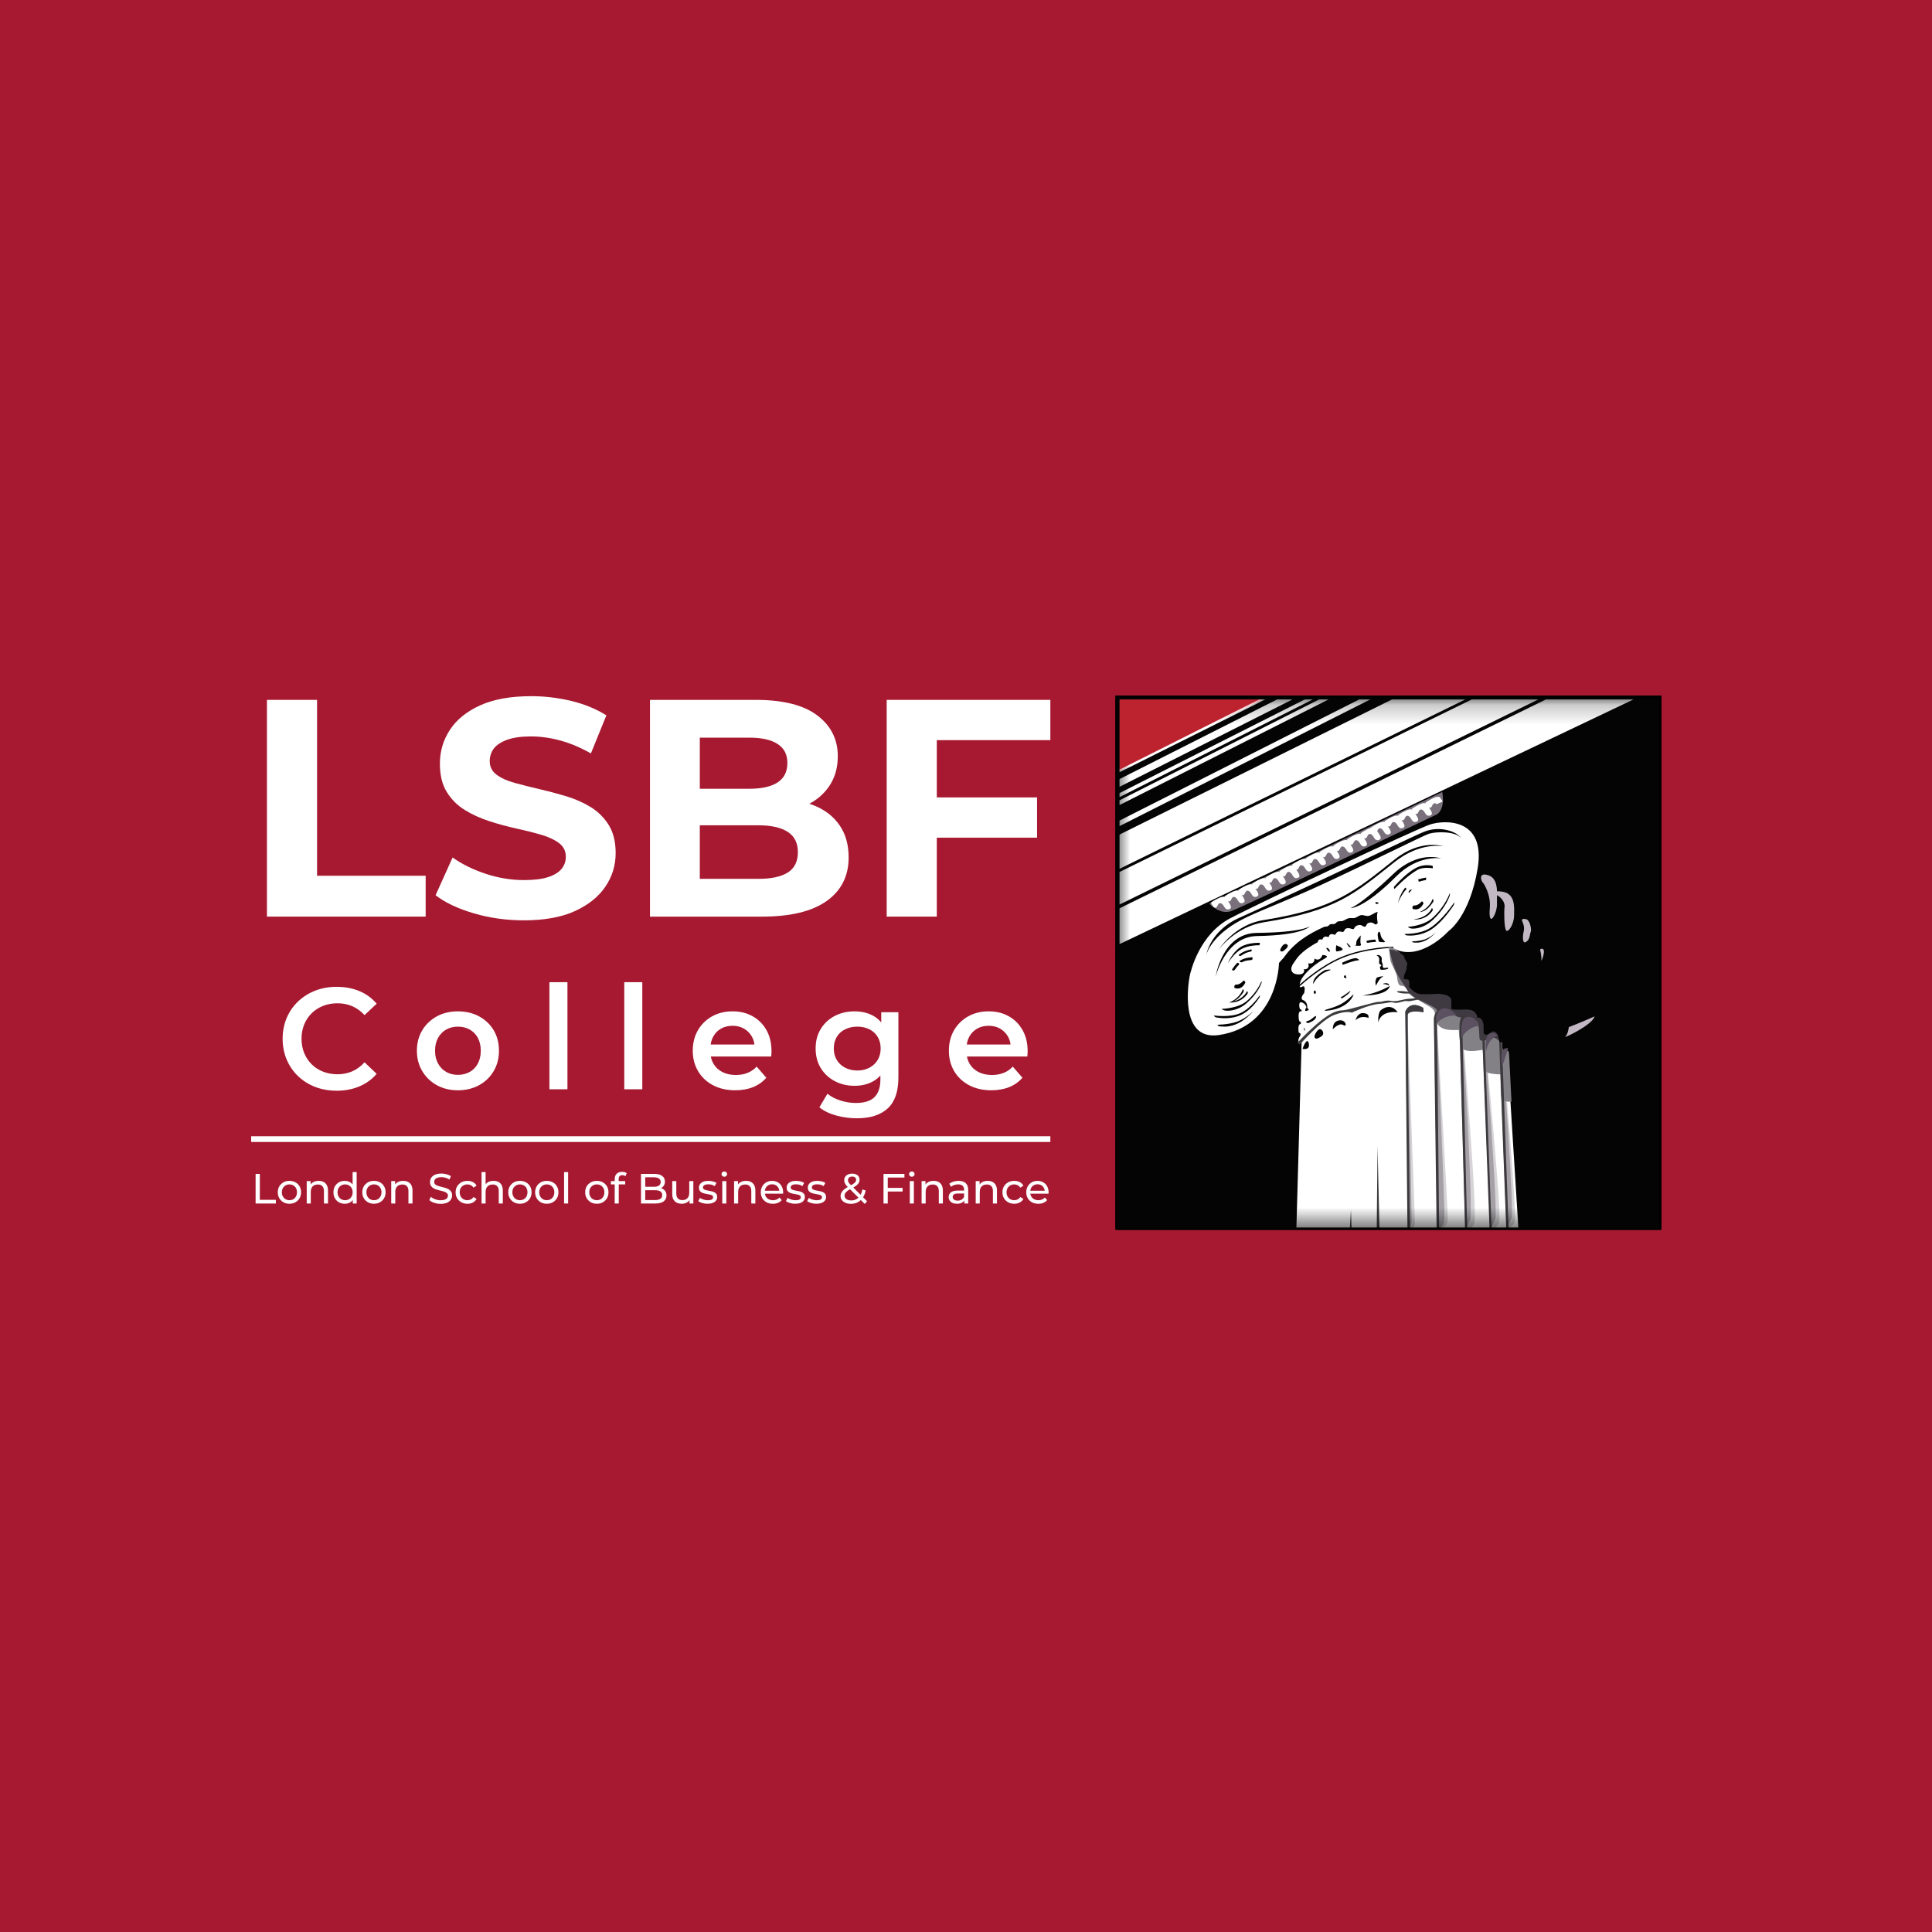
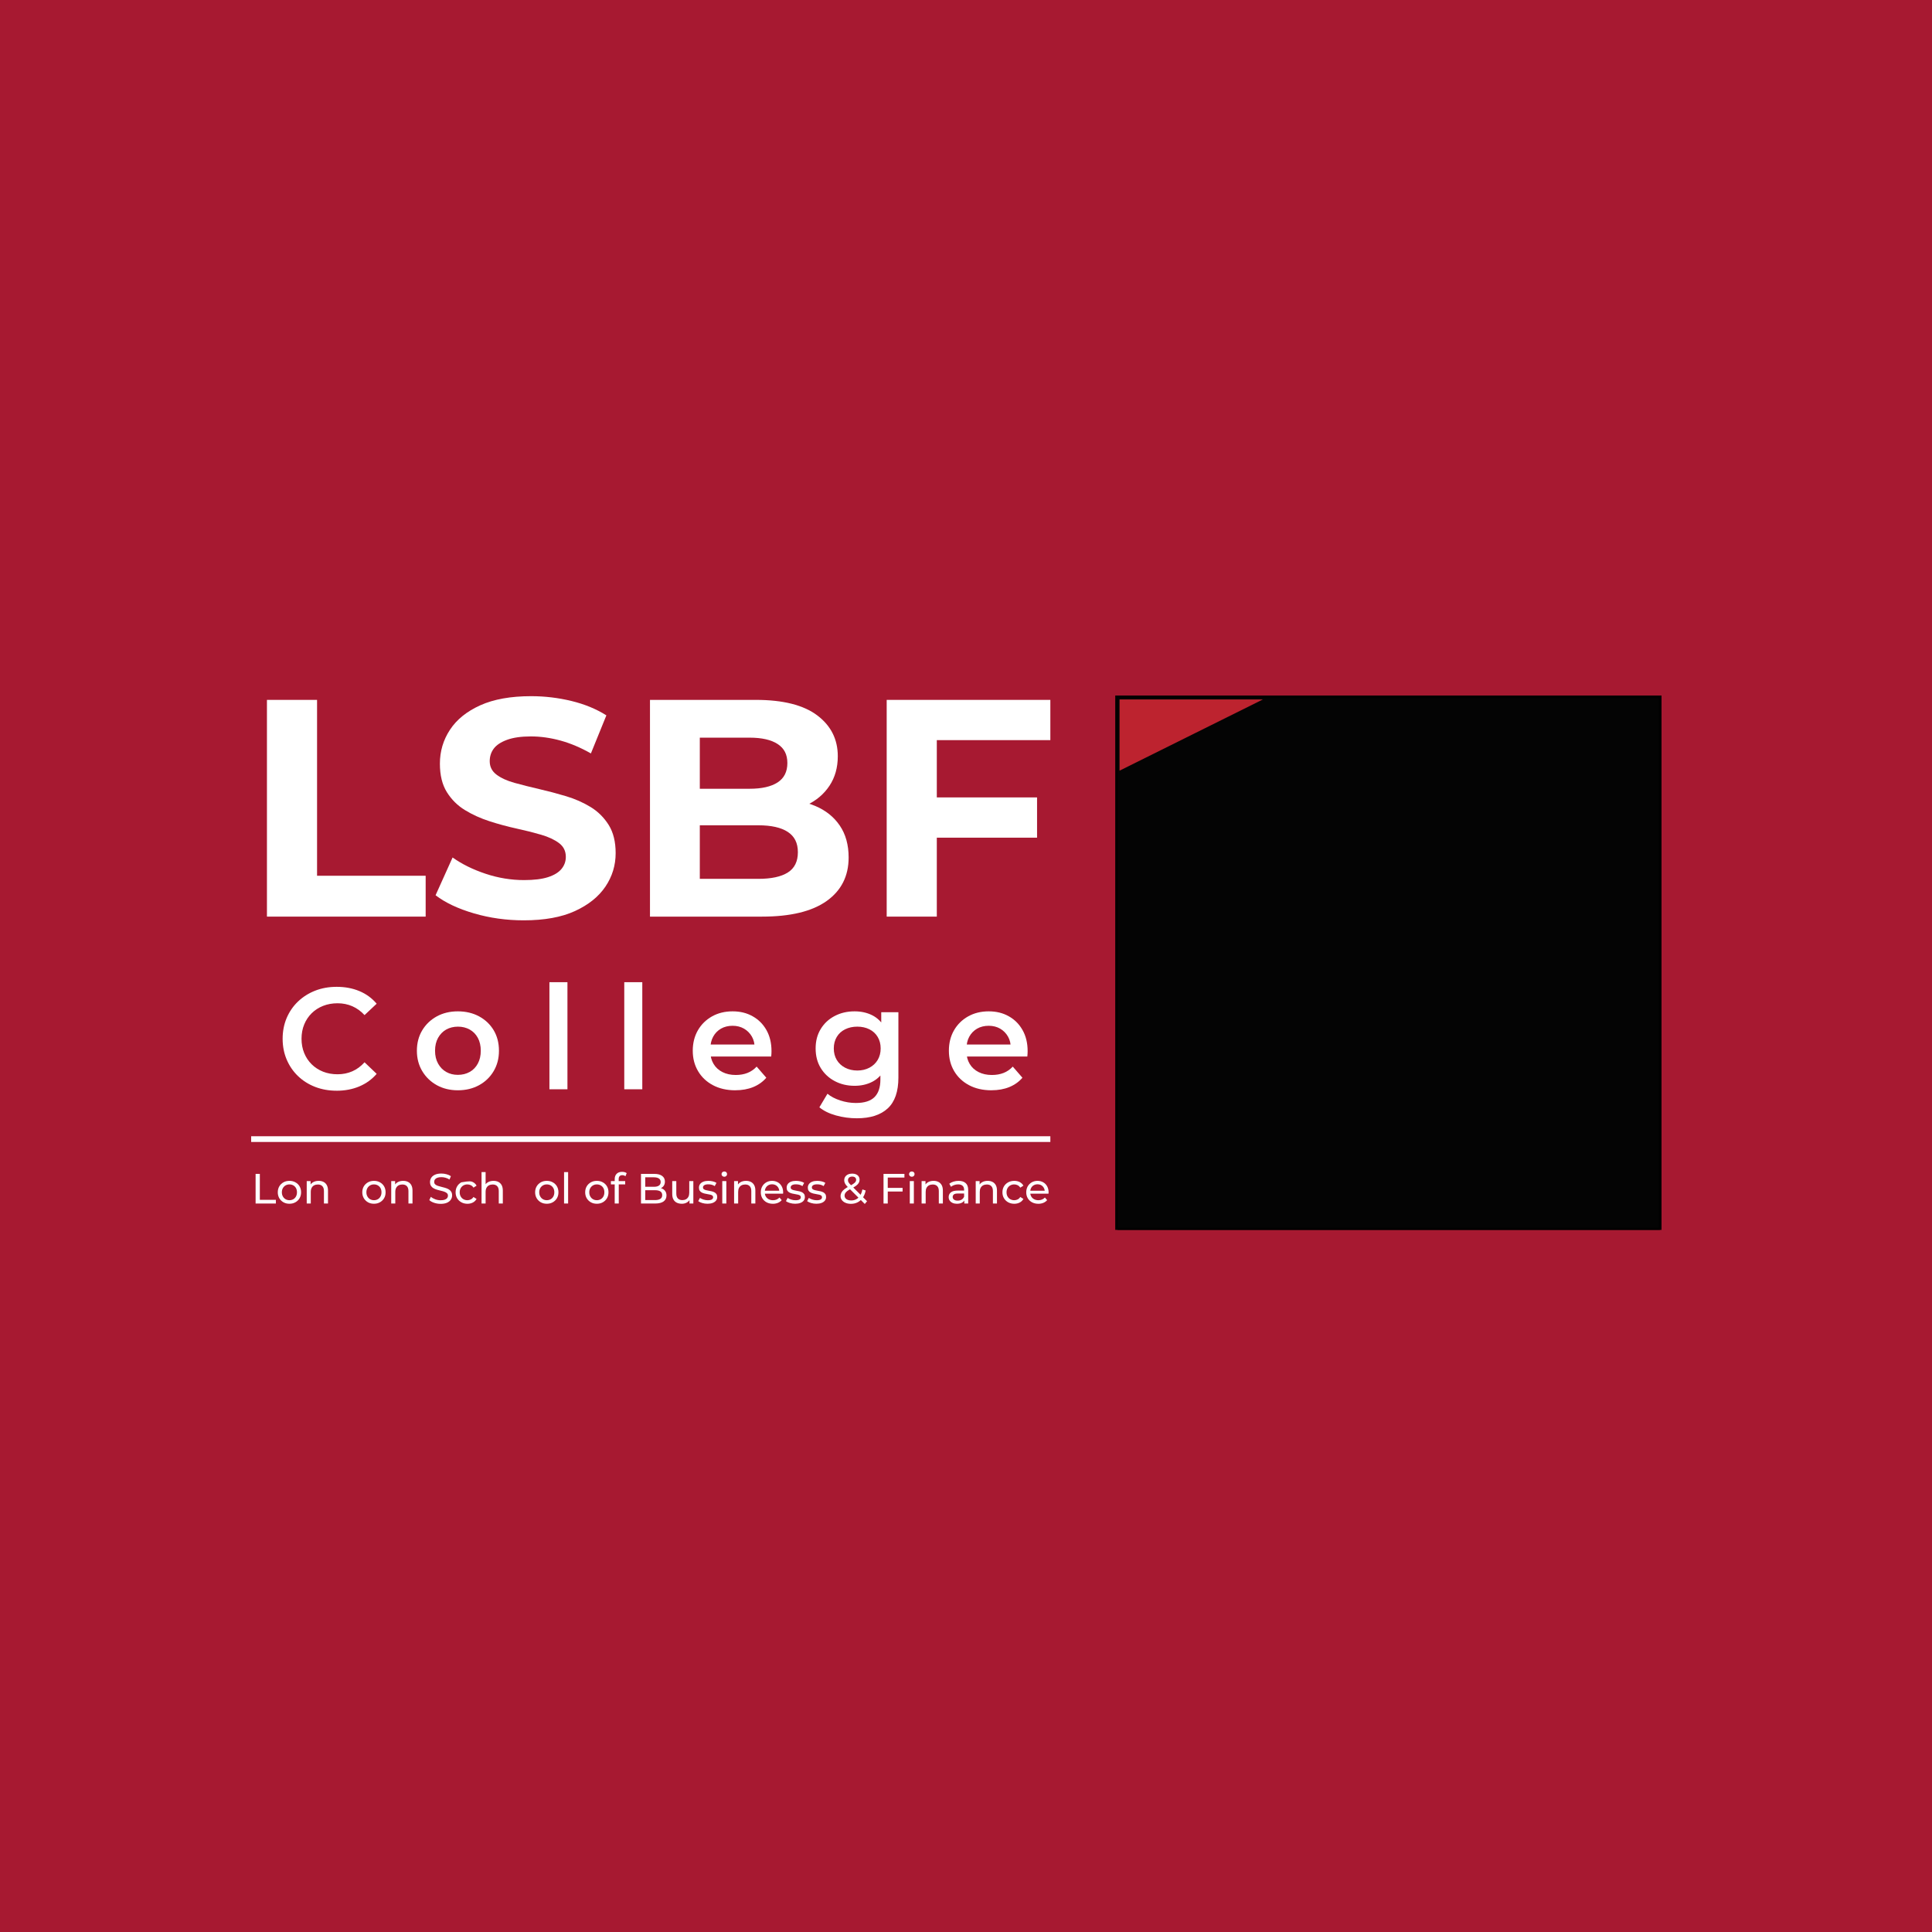
<svg xmlns="http://www.w3.org/2000/svg" width="100" height="100" viewBox="0 0 100 100" fill="none">
  <rect x="0" y="0" width="100" height="100" fill="#333333" stroke="none" />
  <g clip-path="url(#clip0_2031_425)">
    <path d="M100 0H0V100H100V0Z" fill="#A71931" />
    <g clip-path="url(#clip1_2031_425)">
      <path d="M17.421 56.455C17.023 56.455 16.653 56.389 16.312 56.258C15.972 56.126 15.675 55.939 15.424 55.697C15.173 55.456 14.978 55.171 14.838 54.842C14.699 54.513 14.629 54.155 14.629 53.767C14.629 53.378 14.699 53.02 14.838 52.691C14.978 52.363 15.174 52.077 15.428 51.836C15.682 51.594 15.978 51.408 16.316 51.276C16.654 51.144 17.025 51.078 17.428 51.078C17.856 51.078 18.247 51.151 18.6 51.298C18.953 51.445 19.252 51.663 19.496 51.952L18.869 52.541C18.68 52.337 18.468 52.184 18.235 52.082C18 51.98 17.747 51.929 17.473 51.929C17.199 51.929 16.949 51.974 16.723 52.064C16.496 52.154 16.3 52.28 16.133 52.444C15.966 52.609 15.837 52.803 15.745 53.027C15.653 53.251 15.607 53.498 15.607 53.767C15.607 54.035 15.653 54.282 15.745 54.506C15.837 54.73 15.966 54.924 16.133 55.089C16.3 55.253 16.496 55.38 16.723 55.47C16.949 55.559 17.199 55.604 17.473 55.604C17.747 55.604 18 55.553 18.235 55.451C18.468 55.349 18.68 55.193 18.869 54.984L19.496 55.582C19.252 55.866 18.953 56.082 18.6 56.232C18.247 56.381 17.854 56.456 17.421 56.456L17.421 56.455Z" fill="white" />
      <path d="M23.698 56.433C23.29 56.433 22.927 56.344 22.608 56.168C22.29 55.991 22.038 55.748 21.854 55.439C21.67 55.131 21.578 54.779 21.578 54.386C21.578 53.992 21.67 53.635 21.854 53.329C22.038 53.023 22.29 52.783 22.608 52.608C22.927 52.434 23.29 52.347 23.698 52.347C24.106 52.347 24.478 52.434 24.799 52.608C25.12 52.783 25.371 53.021 25.553 53.325C25.734 53.629 25.826 53.982 25.826 54.386C25.826 54.789 25.734 55.13 25.553 55.439C25.371 55.748 25.12 55.991 24.799 56.168C24.478 56.344 24.111 56.433 23.698 56.433ZM23.698 55.634C23.927 55.634 24.131 55.584 24.31 55.484C24.489 55.385 24.63 55.24 24.732 55.051C24.834 54.862 24.885 54.64 24.885 54.386C24.885 54.132 24.834 53.904 24.732 53.718C24.63 53.531 24.489 53.388 24.31 53.288C24.131 53.189 23.929 53.139 23.706 53.139C23.482 53.139 23.274 53.189 23.097 53.288C22.92 53.388 22.78 53.531 22.675 53.718C22.571 53.904 22.518 54.127 22.518 54.386C22.518 54.645 22.571 54.862 22.675 55.051C22.78 55.24 22.92 55.385 23.097 55.484C23.274 55.584 23.474 55.634 23.698 55.634Z" fill="white" />
      <path d="M28.438 56.381V50.838H29.371V56.381H28.438Z" fill="white" />
      <path d="M32.312 56.381V50.838H33.245V56.381H32.312Z" fill="white" />
      <path d="M38.059 56.433C37.616 56.433 37.23 56.344 36.899 56.168C36.568 55.991 36.311 55.748 36.13 55.439C35.948 55.131 35.857 54.779 35.857 54.386C35.857 53.992 35.946 53.635 36.122 53.329C36.299 53.023 36.543 52.783 36.854 52.608C37.165 52.434 37.52 52.347 37.918 52.347C38.316 52.347 38.652 52.431 38.955 52.601C39.258 52.77 39.498 53.009 39.672 53.318C39.846 53.627 39.933 53.99 39.933 54.408C39.933 54.448 39.932 54.493 39.929 54.543C39.926 54.593 39.923 54.64 39.918 54.684H36.596V54.065H39.425L39.06 54.259C39.065 54.03 39.017 53.828 38.918 53.654C38.818 53.48 38.682 53.343 38.511 53.243C38.339 53.144 38.141 53.094 37.918 53.094C37.694 53.094 37.489 53.144 37.317 53.243C37.145 53.343 37.011 53.481 36.914 53.657C36.817 53.834 36.768 54.042 36.768 54.281V54.431C36.768 54.67 36.823 54.881 36.932 55.065C37.042 55.25 37.196 55.391 37.395 55.491C37.594 55.591 37.823 55.641 38.082 55.641C38.306 55.641 38.507 55.606 38.686 55.536C38.865 55.466 39.025 55.357 39.164 55.207L39.664 55.783C39.485 55.992 39.26 56.153 38.989 56.265C38.718 56.376 38.408 56.432 38.06 56.432L38.059 56.433Z" fill="white" />
      <path d="M44.233 56.201C43.854 56.201 43.512 56.12 43.206 55.958C42.9 55.797 42.659 55.571 42.482 55.282C42.305 54.994 42.217 54.655 42.217 54.266C42.217 53.878 42.305 53.547 42.482 53.258C42.658 52.969 42.9 52.745 43.206 52.586C43.512 52.426 43.854 52.347 44.233 52.347C44.571 52.347 44.874 52.414 45.143 52.548C45.412 52.683 45.627 52.892 45.789 53.176C45.95 53.46 46.031 53.823 46.031 54.266C46.031 54.71 45.95 55.075 45.789 55.361C45.627 55.647 45.412 55.859 45.143 55.996C44.874 56.133 44.571 56.201 44.233 56.201V56.201ZM44.352 57.882C43.984 57.882 43.624 57.833 43.273 57.736C42.923 57.639 42.635 57.499 42.411 57.314L42.829 56.612C43.003 56.757 43.224 56.872 43.49 56.959C43.756 57.046 44.026 57.09 44.3 57.09C44.738 57.09 45.058 56.989 45.262 56.788C45.466 56.586 45.569 56.283 45.569 55.88V55.171L45.643 54.267L45.613 53.363V52.392H46.501V55.775C46.501 56.498 46.317 57.029 45.949 57.37C45.581 57.711 45.048 57.882 44.352 57.882ZM44.374 55.41C44.608 55.41 44.817 55.361 45.001 55.264C45.185 55.167 45.328 55.033 45.43 54.861C45.532 54.689 45.583 54.491 45.583 54.267C45.583 54.042 45.532 53.845 45.43 53.673C45.328 53.501 45.185 53.369 45.001 53.277C44.817 53.185 44.608 53.139 44.374 53.139C44.14 53.139 43.93 53.185 43.743 53.277C43.557 53.369 43.412 53.501 43.31 53.673C43.208 53.845 43.157 54.043 43.157 54.267C43.157 54.491 43.208 54.689 43.31 54.861C43.413 55.033 43.557 55.167 43.743 55.264C43.93 55.361 44.14 55.41 44.374 55.41Z" fill="white" />
      <path d="M51.316 56.433C50.873 56.433 50.486 56.344 50.155 56.168C49.824 55.991 49.568 55.748 49.386 55.439C49.205 55.131 49.114 54.779 49.114 54.386C49.114 53.992 49.202 53.635 49.379 53.329C49.555 53.023 49.799 52.783 50.111 52.608C50.422 52.434 50.776 52.347 51.174 52.347C51.572 52.347 51.908 52.431 52.212 52.601C52.515 52.77 52.754 53.009 52.928 53.318C53.103 53.627 53.19 53.99 53.19 54.408C53.19 54.448 53.188 54.493 53.186 54.543C53.183 54.593 53.18 54.64 53.174 54.684H49.853V54.065H52.682L52.316 54.259C52.321 54.03 52.274 53.828 52.174 53.654C52.075 53.48 51.939 53.343 51.768 53.243C51.596 53.144 51.398 53.094 51.174 53.094C50.95 53.094 50.745 53.144 50.574 53.243C50.402 53.343 50.268 53.481 50.17 53.657C50.073 53.834 50.025 54.042 50.025 54.281V54.431C50.025 54.67 50.08 54.881 50.189 55.065C50.298 55.25 50.453 55.391 50.652 55.491C50.851 55.591 51.08 55.641 51.339 55.641C51.562 55.641 51.764 55.606 51.943 55.536C52.122 55.466 52.281 55.357 52.421 55.207L52.921 55.783C52.742 55.992 52.517 56.153 52.245 56.265C51.974 56.376 51.664 56.432 51.316 56.432L51.316 56.433Z" fill="white" />
      <path d="M13.23 62.294V60.76H13.449V62.103H14.279V62.294H13.23Z" fill="white" />
      <path d="M14.982 62.306C14.865 62.306 14.761 62.281 14.671 62.23C14.581 62.178 14.509 62.108 14.456 62.019C14.404 61.928 14.378 61.827 14.378 61.713C14.378 61.599 14.404 61.495 14.456 61.406C14.509 61.317 14.581 61.247 14.671 61.197C14.761 61.146 14.865 61.121 14.982 61.121C15.098 61.121 15.2 61.146 15.291 61.197C15.383 61.247 15.454 61.316 15.506 61.405C15.558 61.493 15.584 61.596 15.584 61.713C15.584 61.83 15.558 61.93 15.506 62.019C15.454 62.108 15.383 62.178 15.291 62.229C15.2 62.281 15.097 62.306 14.982 62.306V62.306ZM14.982 62.122C15.056 62.122 15.123 62.105 15.182 62.072C15.241 62.038 15.287 61.99 15.321 61.928C15.354 61.866 15.371 61.794 15.371 61.713C15.371 61.631 15.354 61.557 15.321 61.496C15.287 61.436 15.241 61.389 15.182 61.355C15.123 61.322 15.056 61.305 14.982 61.305C14.908 61.305 14.841 61.322 14.782 61.355C14.724 61.389 14.677 61.436 14.642 61.496C14.607 61.557 14.589 61.629 14.589 61.713C14.589 61.796 14.607 61.866 14.642 61.928C14.677 61.991 14.724 62.038 14.782 62.072C14.841 62.105 14.907 62.122 14.982 62.122Z" fill="white" />
      <path d="M16.495 61.121C16.59 61.121 16.673 61.139 16.746 61.176C16.818 61.212 16.875 61.267 16.915 61.342C16.956 61.416 16.977 61.511 16.977 61.625V62.293H16.767V61.649C16.767 61.536 16.739 61.452 16.684 61.395C16.63 61.338 16.553 61.309 16.453 61.309C16.379 61.309 16.314 61.324 16.258 61.353C16.203 61.383 16.16 61.426 16.131 61.483C16.101 61.539 16.086 61.61 16.086 61.695V62.293H15.876V61.132H16.077V61.445L16.044 61.362C16.082 61.286 16.14 61.227 16.219 61.184C16.298 61.142 16.39 61.121 16.495 61.121H16.495Z" fill="white" />
-       <path d="M17.846 62.306C17.733 62.306 17.633 62.282 17.545 62.232C17.456 62.183 17.387 62.113 17.336 62.024C17.285 61.935 17.259 61.831 17.259 61.713C17.259 61.595 17.285 61.491 17.336 61.403C17.387 61.315 17.456 61.245 17.545 61.196C17.633 61.146 17.733 61.122 17.846 61.122C17.944 61.122 18.032 61.144 18.111 61.187C18.189 61.231 18.253 61.297 18.3 61.385C18.348 61.472 18.371 61.582 18.371 61.713C18.371 61.845 18.348 61.954 18.302 62.042C18.256 62.13 18.194 62.196 18.115 62.24C18.036 62.285 17.947 62.307 17.846 62.307L17.846 62.306ZM17.863 62.123C17.936 62.123 18.002 62.106 18.061 62.072C18.12 62.038 18.167 61.99 18.201 61.928C18.236 61.867 18.253 61.795 18.253 61.713C18.253 61.631 18.236 61.558 18.201 61.497C18.167 61.436 18.12 61.389 18.061 61.356C18.002 61.322 17.936 61.305 17.863 61.305C17.79 61.305 17.722 61.322 17.664 61.356C17.605 61.389 17.558 61.436 17.523 61.497C17.488 61.557 17.471 61.63 17.471 61.713C17.471 61.796 17.488 61.867 17.523 61.928C17.558 61.991 17.605 62.038 17.664 62.072C17.722 62.105 17.788 62.123 17.863 62.123ZM18.259 62.294V61.98L18.273 61.711L18.251 61.442V60.668H18.461V62.294H18.259V62.294Z" fill="white" />
      <path d="M19.356 62.306C19.239 62.306 19.136 62.281 19.046 62.23C18.955 62.178 18.884 62.108 18.831 62.019C18.778 61.928 18.752 61.827 18.752 61.713C18.752 61.599 18.778 61.495 18.831 61.406C18.884 61.317 18.955 61.247 19.046 61.197C19.136 61.146 19.24 61.121 19.356 61.121C19.473 61.121 19.575 61.146 19.666 61.197C19.758 61.247 19.829 61.316 19.881 61.405C19.933 61.493 19.958 61.596 19.958 61.713C19.958 61.83 19.933 61.93 19.881 62.019C19.829 62.108 19.757 62.178 19.666 62.229C19.575 62.281 19.471 62.306 19.356 62.306V62.306ZM19.356 62.122C19.43 62.122 19.498 62.105 19.556 62.072C19.616 62.038 19.662 61.99 19.695 61.928C19.729 61.866 19.746 61.794 19.746 61.713C19.746 61.631 19.729 61.557 19.695 61.496C19.662 61.436 19.616 61.389 19.556 61.355C19.497 61.322 19.43 61.305 19.356 61.305C19.282 61.305 19.215 61.322 19.157 61.355C19.098 61.389 19.052 61.436 19.017 61.496C18.982 61.557 18.964 61.629 18.964 61.713C18.964 61.796 18.982 61.866 19.017 61.928C19.052 61.991 19.098 62.038 19.157 62.072C19.215 62.105 19.282 62.122 19.356 62.122Z" fill="white" />
      <path d="M20.869 61.121C20.964 61.121 21.048 61.139 21.12 61.176C21.192 61.212 21.249 61.267 21.29 61.342C21.331 61.416 21.351 61.511 21.351 61.625V62.293H21.141V61.649C21.141 61.536 21.113 61.452 21.059 61.395C21.004 61.338 20.927 61.309 20.828 61.309C20.754 61.309 20.689 61.324 20.633 61.353C20.578 61.383 20.535 61.426 20.505 61.483C20.475 61.539 20.46 61.61 20.46 61.695V62.293H20.25V61.132H20.452V61.445L20.419 61.362C20.456 61.286 20.515 61.227 20.594 61.184C20.673 61.142 20.765 61.121 20.87 61.121H20.869Z" fill="white" />
      <path d="M22.807 62.311C22.69 62.311 22.579 62.293 22.472 62.257C22.366 62.221 22.282 62.175 22.221 62.118L22.302 61.947C22.36 61.998 22.434 62.04 22.525 62.074C22.615 62.108 22.709 62.125 22.807 62.125C22.896 62.125 22.969 62.114 23.024 62.094C23.079 62.074 23.12 62.045 23.147 62.01C23.173 61.974 23.186 61.934 23.186 61.888C23.186 61.836 23.169 61.793 23.135 61.761C23.1 61.729 23.056 61.703 23.001 61.683C22.947 61.663 22.886 61.646 22.821 61.632C22.755 61.617 22.689 61.6 22.623 61.58C22.556 61.561 22.495 61.535 22.441 61.505C22.386 61.474 22.342 61.433 22.308 61.381C22.275 61.329 22.258 61.262 22.258 61.18C22.258 61.099 22.279 61.029 22.32 60.963C22.362 60.896 22.426 60.843 22.513 60.803C22.6 60.763 22.711 60.742 22.845 60.742C22.934 60.742 23.023 60.754 23.11 60.778C23.198 60.801 23.273 60.834 23.338 60.878L23.266 61.053C23.2 61.01 23.131 60.978 23.058 60.959C22.985 60.938 22.914 60.929 22.845 60.929C22.759 60.929 22.688 60.94 22.633 60.962C22.577 60.983 22.537 61.013 22.511 61.049C22.486 61.086 22.473 61.127 22.473 61.172C22.473 61.226 22.49 61.27 22.524 61.301C22.559 61.334 22.603 61.359 22.658 61.378C22.713 61.397 22.773 61.414 22.839 61.429C22.904 61.445 22.97 61.462 23.037 61.481C23.103 61.5 23.163 61.525 23.218 61.555C23.273 61.586 23.317 61.627 23.351 61.678C23.384 61.729 23.401 61.795 23.401 61.875C23.401 61.955 23.38 62.024 23.337 62.091C23.295 62.157 23.23 62.211 23.142 62.251C23.053 62.291 22.942 62.311 22.808 62.311L22.807 62.311Z" fill="white" />
-       <path d="M24.195 62.307C24.077 62.307 23.971 62.281 23.879 62.23C23.786 62.179 23.713 62.108 23.661 62.02C23.608 61.931 23.582 61.828 23.582 61.713C23.582 61.598 23.608 61.495 23.661 61.406C23.713 61.317 23.786 61.248 23.879 61.197C23.972 61.147 24.077 61.121 24.195 61.121C24.3 61.121 24.394 61.142 24.476 61.184C24.559 61.226 24.623 61.287 24.668 61.369L24.508 61.472C24.47 61.415 24.424 61.373 24.369 61.346C24.314 61.319 24.256 61.305 24.193 61.305C24.117 61.305 24.049 61.322 23.989 61.356C23.929 61.389 23.882 61.437 23.847 61.497C23.812 61.558 23.794 61.63 23.794 61.713C23.794 61.796 23.812 61.869 23.847 61.93C23.882 61.991 23.929 62.039 23.989 62.072C24.049 62.106 24.117 62.123 24.193 62.123C24.255 62.123 24.314 62.109 24.369 62.082C24.424 62.055 24.47 62.013 24.508 61.956L24.668 62.057C24.622 62.137 24.559 62.199 24.476 62.242C24.394 62.285 24.3 62.307 24.195 62.307Z" fill="white" />
+       <path d="M24.195 62.307C24.077 62.307 23.971 62.281 23.879 62.23C23.786 62.179 23.713 62.108 23.661 62.02C23.608 61.931 23.582 61.828 23.582 61.713C23.582 61.598 23.608 61.495 23.661 61.406C23.713 61.317 23.786 61.248 23.879 61.197C24.3 61.121 24.394 61.142 24.476 61.184C24.559 61.226 24.623 61.287 24.668 61.369L24.508 61.472C24.47 61.415 24.424 61.373 24.369 61.346C24.314 61.319 24.256 61.305 24.193 61.305C24.117 61.305 24.049 61.322 23.989 61.356C23.929 61.389 23.882 61.437 23.847 61.497C23.812 61.558 23.794 61.63 23.794 61.713C23.794 61.796 23.812 61.869 23.847 61.93C23.882 61.991 23.929 62.039 23.989 62.072C24.049 62.106 24.117 62.123 24.193 62.123C24.255 62.123 24.314 62.109 24.369 62.082C24.424 62.055 24.47 62.013 24.508 61.956L24.668 62.057C24.622 62.137 24.559 62.199 24.476 62.242C24.394 62.285 24.3 62.307 24.195 62.307Z" fill="white" />
      <path d="M25.544 61.121C25.639 61.121 25.723 61.139 25.795 61.175C25.867 61.212 25.923 61.267 25.965 61.342C26.005 61.416 26.026 61.511 26.026 61.625V62.293H25.816V61.649C25.816 61.536 25.789 61.452 25.734 61.395C25.679 61.338 25.602 61.309 25.503 61.309C25.429 61.309 25.364 61.324 25.308 61.353C25.253 61.383 25.21 61.426 25.18 61.483C25.15 61.539 25.135 61.61 25.135 61.695V62.293H24.925V60.668H25.135V61.446L25.094 61.362C25.132 61.286 25.19 61.227 25.269 61.185C25.348 61.142 25.44 61.121 25.545 61.121L25.544 61.121Z" fill="white" />
-       <path d="M26.912 62.306C26.795 62.306 26.692 62.281 26.601 62.23C26.511 62.178 26.439 62.108 26.387 62.019C26.334 61.928 26.308 61.827 26.308 61.713C26.308 61.599 26.334 61.495 26.387 61.406C26.439 61.317 26.511 61.247 26.601 61.197C26.692 61.146 26.795 61.121 26.912 61.121C27.029 61.121 27.131 61.146 27.222 61.197C27.313 61.247 27.385 61.316 27.437 61.405C27.488 61.493 27.514 61.596 27.514 61.713C27.514 61.83 27.488 61.93 27.437 62.019C27.385 62.108 27.313 62.178 27.222 62.229C27.131 62.281 27.027 62.306 26.912 62.306V62.306ZM26.912 62.122C26.986 62.122 27.053 62.105 27.112 62.072C27.172 62.038 27.218 61.99 27.252 61.928C27.285 61.866 27.302 61.794 27.302 61.713C27.302 61.631 27.285 61.557 27.252 61.496C27.218 61.436 27.172 61.389 27.112 61.355C27.053 61.322 26.986 61.305 26.912 61.305C26.838 61.305 26.771 61.322 26.713 61.355C26.654 61.389 26.608 61.436 26.573 61.496C26.538 61.557 26.52 61.629 26.52 61.713C26.52 61.796 26.538 61.866 26.573 61.928C26.608 61.991 26.654 62.038 26.713 62.072C26.771 62.105 26.838 62.122 26.912 62.122Z" fill="white" />
      <path d="M28.303 62.306C28.186 62.306 28.082 62.281 27.991 62.23C27.901 62.178 27.83 62.108 27.777 62.019C27.725 61.928 27.698 61.827 27.698 61.713C27.698 61.599 27.725 61.495 27.777 61.406C27.83 61.317 27.901 61.247 27.991 61.197C28.082 61.146 28.186 61.121 28.303 61.121C28.419 61.121 28.521 61.146 28.612 61.197C28.703 61.247 28.775 61.316 28.827 61.405C28.878 61.493 28.905 61.596 28.905 61.713C28.905 61.83 28.879 61.93 28.827 62.019C28.775 62.108 28.703 62.178 28.612 62.229C28.521 62.281 28.418 62.306 28.303 62.306V62.306ZM28.303 62.122C28.377 62.122 28.444 62.105 28.503 62.072C28.562 62.038 28.608 61.99 28.642 61.928C28.675 61.866 28.692 61.794 28.692 61.713C28.692 61.631 28.675 61.557 28.642 61.496C28.608 61.436 28.562 61.389 28.503 61.355C28.444 61.322 28.377 61.305 28.303 61.305C28.228 61.305 28.162 61.322 28.103 61.355C28.045 61.389 27.998 61.436 27.963 61.496C27.928 61.557 27.91 61.629 27.91 61.713C27.91 61.796 27.928 61.866 27.963 61.928C27.998 61.991 28.045 62.038 28.103 62.072C28.162 62.105 28.228 62.122 28.303 62.122Z" fill="white" />
      <path d="M29.196 62.293V60.668H29.406V62.293H29.196Z" fill="white" />
      <path d="M30.893 62.306C30.776 62.306 30.673 62.281 30.582 62.23C30.491 62.178 30.42 62.108 30.367 62.019C30.315 61.928 30.289 61.827 30.289 61.713C30.289 61.599 30.315 61.495 30.367 61.406C30.42 61.317 30.491 61.247 30.582 61.197C30.673 61.146 30.776 61.121 30.893 61.121C31.01 61.121 31.111 61.146 31.203 61.197C31.294 61.247 31.365 61.316 31.417 61.405C31.469 61.493 31.495 61.596 31.495 61.713C31.495 61.83 31.469 61.93 31.417 62.019C31.365 62.108 31.294 62.178 31.203 62.229C31.111 62.281 31.008 62.306 30.893 62.306V62.306ZM30.893 62.122C30.967 62.122 31.034 62.105 31.093 62.072C31.152 62.038 31.199 61.99 31.232 61.928C31.266 61.866 31.282 61.794 31.282 61.713C31.282 61.631 31.266 61.557 31.232 61.496C31.199 61.436 31.152 61.389 31.093 61.355C31.034 61.322 30.967 61.305 30.893 61.305C30.819 61.305 30.752 61.322 30.694 61.355C30.635 61.389 30.589 61.436 30.553 61.496C30.518 61.557 30.501 61.629 30.501 61.713C30.501 61.796 30.518 61.866 30.553 61.928C30.588 61.991 30.635 62.038 30.694 62.072C30.752 62.105 30.818 62.122 30.893 62.122Z" fill="white" />
      <path d="M31.62 61.305V61.132H32.36V61.305H31.62ZM31.817 62.293V61.029C31.817 60.915 31.85 60.824 31.917 60.756C31.983 60.688 32.078 60.654 32.2 60.654C32.245 60.654 32.289 60.66 32.331 60.671C32.372 60.682 32.407 60.699 32.437 60.722L32.373 60.882C32.352 60.864 32.326 60.851 32.299 60.842C32.271 60.832 32.242 60.827 32.211 60.827C32.15 60.827 32.103 60.844 32.071 60.878C32.039 60.913 32.023 60.964 32.023 61.031V61.186L32.027 61.283V62.293H31.817L31.817 62.293Z" fill="white" />
      <path d="M33.178 62.294V60.76H33.866C34.042 60.76 34.178 60.795 34.273 60.866C34.368 60.937 34.416 61.034 34.416 61.156C34.416 61.24 34.397 61.31 34.36 61.367C34.323 61.424 34.273 61.468 34.21 61.498C34.147 61.529 34.079 61.544 34.006 61.544L34.046 61.478C34.134 61.478 34.211 61.494 34.278 61.524C34.345 61.555 34.398 61.6 34.438 61.659C34.477 61.718 34.497 61.791 34.497 61.879C34.497 62.011 34.448 62.112 34.349 62.185C34.251 62.257 34.104 62.294 33.91 62.294H33.179H33.178ZM33.398 62.116H33.901C34.023 62.116 34.115 62.095 34.179 62.054C34.244 62.013 34.276 61.949 34.276 61.861C34.276 61.774 34.244 61.707 34.179 61.666C34.115 61.626 34.023 61.605 33.901 61.605H33.378V61.428H33.846C33.957 61.428 34.044 61.408 34.105 61.367C34.166 61.326 34.197 61.264 34.197 61.183C34.197 61.101 34.166 61.039 34.105 60.998C34.044 60.958 33.957 60.937 33.846 60.937H33.398V62.116V62.116Z" fill="white" />
      <path d="M35.294 62.306C35.194 62.306 35.108 62.288 35.032 62.252C34.957 62.215 34.898 62.16 34.857 62.084C34.815 62.009 34.795 61.914 34.795 61.8V61.132H35.005V61.776C35.005 61.89 35.032 61.976 35.087 62.032C35.141 62.09 35.219 62.118 35.318 62.118C35.391 62.118 35.454 62.103 35.508 62.073C35.562 62.043 35.604 61.999 35.633 61.942C35.662 61.884 35.676 61.814 35.676 61.732V61.132H35.887V62.293H35.687V61.98L35.72 62.063C35.682 62.141 35.625 62.2 35.549 62.243C35.473 62.285 35.388 62.306 35.293 62.306H35.294Z" fill="white" />
      <path d="M36.621 62.306C36.524 62.306 36.433 62.293 36.346 62.267C36.259 62.241 36.191 62.209 36.141 62.171L36.229 62.004C36.279 62.038 36.34 62.066 36.413 62.089C36.486 62.113 36.56 62.124 36.636 62.124C36.733 62.124 36.804 62.11 36.847 62.083C36.89 62.055 36.912 62.017 36.912 61.967C36.912 61.93 36.898 61.902 36.872 61.881C36.846 61.861 36.811 61.846 36.768 61.836C36.724 61.825 36.677 61.816 36.624 61.808C36.572 61.8 36.519 61.789 36.467 61.777C36.414 61.765 36.366 61.747 36.322 61.724C36.279 61.702 36.244 61.67 36.217 61.63C36.191 61.59 36.178 61.536 36.178 61.469C36.178 61.402 36.198 61.338 36.237 61.285C36.277 61.232 36.332 61.192 36.404 61.164C36.477 61.135 36.563 61.121 36.662 61.121C36.738 61.121 36.815 61.13 36.893 61.148C36.971 61.167 37.035 61.192 37.084 61.226L36.994 61.392C36.942 61.357 36.887 61.333 36.83 61.32C36.773 61.307 36.717 61.3 36.66 61.3C36.568 61.3 36.499 61.316 36.454 61.345C36.408 61.375 36.386 61.414 36.386 61.46C36.386 61.5 36.399 61.53 36.426 61.551C36.454 61.572 36.489 61.589 36.532 61.6C36.575 61.612 36.622 61.622 36.675 61.63C36.728 61.638 36.78 61.648 36.833 61.661C36.885 61.673 36.933 61.69 36.976 61.712C37.02 61.734 37.054 61.765 37.081 61.804C37.108 61.843 37.122 61.896 37.122 61.961C37.122 62.032 37.101 62.092 37.061 62.143C37.02 62.195 36.962 62.234 36.888 62.263C36.813 62.291 36.724 62.306 36.621 62.306V62.306Z" fill="white" />
      <path d="M37.49 60.908C37.449 60.908 37.415 60.895 37.388 60.869C37.361 60.843 37.347 60.811 37.347 60.772C37.347 60.734 37.361 60.7 37.388 60.674C37.415 60.648 37.449 60.635 37.49 60.635C37.53 60.635 37.565 60.648 37.592 60.673C37.619 60.698 37.632 60.73 37.632 60.768C37.632 60.806 37.619 60.841 37.593 60.868C37.566 60.895 37.532 60.908 37.49 60.908ZM37.385 62.293V61.132H37.595V62.293H37.385Z" fill="white" />
      <path d="M38.615 61.121C38.71 61.121 38.794 61.139 38.866 61.176C38.938 61.212 38.995 61.267 39.036 61.342C39.077 61.416 39.097 61.511 39.097 61.625V62.293H38.887V61.649C38.887 61.536 38.86 61.452 38.805 61.395C38.751 61.338 38.673 61.309 38.574 61.309C38.5 61.309 38.435 61.324 38.379 61.353C38.324 61.383 38.281 61.426 38.251 61.483C38.221 61.539 38.207 61.61 38.207 61.695V62.293H37.997V61.132H38.198V61.445L38.165 61.362C38.203 61.286 38.262 61.227 38.34 61.184C38.419 61.142 38.511 61.121 38.617 61.121H38.615Z" fill="white" />
      <path d="M40.003 62.307C39.879 62.307 39.77 62.281 39.676 62.23C39.582 62.179 39.509 62.108 39.457 62.02C39.405 61.931 39.379 61.828 39.379 61.713C39.379 61.598 39.404 61.495 39.455 61.406C39.506 61.317 39.575 61.248 39.663 61.197C39.751 61.147 39.851 61.121 39.962 61.121C40.072 61.121 40.173 61.147 40.26 61.196C40.346 61.245 40.413 61.315 40.462 61.405C40.511 61.495 40.536 61.6 40.536 61.72C40.536 61.728 40.535 61.739 40.534 61.75C40.533 61.762 40.532 61.773 40.531 61.783H39.544V61.632H40.422L40.336 61.684C40.338 61.61 40.322 61.544 40.29 61.485C40.258 61.427 40.214 61.381 40.158 61.348C40.101 61.316 40.036 61.299 39.962 61.299C39.887 61.299 39.824 61.316 39.767 61.348C39.71 61.381 39.665 61.427 39.633 61.486C39.601 61.545 39.585 61.613 39.585 61.689V61.724C39.585 61.801 39.603 61.871 39.639 61.931C39.674 61.992 39.725 62.039 39.789 62.073C39.853 62.106 39.927 62.123 40.01 62.123C40.079 62.123 40.141 62.111 40.197 62.088C40.253 62.065 40.303 62.03 40.345 61.983L40.461 62.119C40.408 62.18 40.343 62.227 40.265 62.259C40.187 62.291 40.1 62.308 40.003 62.308V62.307Z" fill="white" />
      <path d="M41.16 62.306C41.063 62.306 40.971 62.293 40.885 62.267C40.798 62.241 40.729 62.209 40.68 62.171L40.768 62.004C40.818 62.038 40.878 62.066 40.952 62.089C41.024 62.113 41.099 62.124 41.175 62.124C41.272 62.124 41.343 62.11 41.386 62.083C41.429 62.055 41.45 62.017 41.45 61.967C41.45 61.93 41.437 61.902 41.411 61.881C41.385 61.861 41.35 61.846 41.307 61.836C41.263 61.825 41.216 61.816 41.163 61.808C41.111 61.8 41.058 61.789 41.005 61.777C40.953 61.765 40.905 61.747 40.861 61.724C40.818 61.702 40.782 61.67 40.756 61.63C40.73 61.59 40.717 61.536 40.717 61.469C40.717 61.402 40.737 61.338 40.776 61.285C40.815 61.232 40.871 61.192 40.943 61.164C41.016 61.135 41.101 61.121 41.2 61.121C41.276 61.121 41.353 61.13 41.431 61.148C41.51 61.167 41.574 61.192 41.623 61.226L41.533 61.392C41.481 61.357 41.426 61.333 41.369 61.32C41.312 61.307 41.255 61.3 41.198 61.3C41.107 61.3 41.038 61.316 40.992 61.345C40.947 61.375 40.925 61.414 40.925 61.46C40.925 61.5 40.938 61.53 40.965 61.551C40.992 61.572 41.028 61.589 41.071 61.6C41.114 61.612 41.161 61.622 41.214 61.63C41.267 61.638 41.319 61.648 41.372 61.661C41.424 61.673 41.472 61.69 41.515 61.712C41.558 61.734 41.593 61.765 41.62 61.804C41.647 61.843 41.661 61.896 41.661 61.961C41.661 62.032 41.64 62.092 41.6 62.143C41.559 62.195 41.501 62.234 41.426 62.263C41.352 62.291 41.263 62.306 41.16 62.306V62.306Z" fill="white" />
      <path d="M42.256 62.306C42.16 62.306 42.068 62.293 41.981 62.267C41.895 62.241 41.826 62.209 41.777 62.171L41.864 62.004C41.914 62.038 41.975 62.066 42.048 62.089C42.121 62.113 42.196 62.124 42.271 62.124C42.369 62.124 42.44 62.11 42.482 62.083C42.526 62.055 42.547 62.017 42.547 61.967C42.547 61.93 42.534 61.902 42.508 61.881C42.481 61.861 42.447 61.846 42.403 61.836C42.36 61.825 42.313 61.816 42.26 61.808C42.207 61.8 42.155 61.789 42.102 61.777C42.05 61.765 42.002 61.747 41.958 61.724C41.914 61.702 41.879 61.67 41.853 61.63C41.827 61.59 41.813 61.536 41.813 61.469C41.813 61.402 41.833 61.338 41.873 61.285C41.912 61.232 41.968 61.192 42.04 61.164C42.112 61.135 42.198 61.121 42.297 61.121C42.373 61.121 42.45 61.13 42.528 61.148C42.606 61.167 42.67 61.192 42.72 61.226L42.63 61.392C42.577 61.357 42.523 61.333 42.466 61.32C42.409 61.307 42.352 61.3 42.295 61.3C42.203 61.3 42.135 61.316 42.089 61.345C42.044 61.375 42.021 61.414 42.021 61.46C42.021 61.5 42.035 61.53 42.062 61.551C42.089 61.572 42.124 61.589 42.167 61.6C42.21 61.612 42.258 61.622 42.31 61.63C42.363 61.638 42.416 61.648 42.468 61.661C42.521 61.673 42.568 61.69 42.612 61.712C42.655 61.734 42.69 61.765 42.717 61.804C42.744 61.843 42.758 61.896 42.758 61.961C42.758 62.032 42.737 62.092 42.696 62.143C42.655 62.195 42.598 62.234 42.523 62.263C42.449 62.291 42.36 62.306 42.256 62.306V62.306Z" fill="white" />
      <path d="M44.045 62.31C43.941 62.31 43.849 62.294 43.769 62.26C43.689 62.227 43.625 62.18 43.578 62.12C43.532 62.06 43.508 61.991 43.508 61.912C43.508 61.843 43.524 61.78 43.554 61.723C43.585 61.666 43.634 61.611 43.701 61.558C43.768 61.505 43.857 61.449 43.966 61.392C44.055 61.346 44.125 61.305 44.175 61.27C44.226 61.235 44.262 61.201 44.282 61.17C44.303 61.138 44.314 61.105 44.314 61.068C44.314 61.018 44.297 60.978 44.262 60.946C44.227 60.915 44.176 60.899 44.111 60.899C44.045 60.899 43.989 60.916 43.95 60.951C43.911 60.985 43.892 61.03 43.892 61.085C43.892 61.113 43.896 61.14 43.906 61.166C43.916 61.191 43.933 61.22 43.958 61.251C43.984 61.282 44.021 61.322 44.069 61.37L44.879 62.176L44.761 62.317L43.901 61.46C43.849 61.409 43.809 61.363 43.78 61.323C43.751 61.283 43.73 61.244 43.717 61.206C43.704 61.168 43.697 61.129 43.697 61.09C43.697 61.021 43.714 60.961 43.748 60.909C43.783 60.857 43.831 60.817 43.893 60.788C43.955 60.76 44.027 60.746 44.111 60.746C44.188 60.746 44.255 60.759 44.312 60.784C44.369 60.81 44.413 60.846 44.444 60.894C44.476 60.941 44.492 60.999 44.492 61.066C44.492 61.124 44.477 61.178 44.449 61.228C44.42 61.278 44.375 61.326 44.312 61.372C44.249 61.419 44.165 61.469 44.058 61.523C43.97 61.569 43.902 61.611 43.852 61.649C43.803 61.688 43.767 61.726 43.746 61.765C43.725 61.802 43.714 61.844 43.714 61.889C43.714 61.937 43.729 61.98 43.757 62.017C43.785 62.055 43.826 62.084 43.877 62.104C43.929 62.124 43.989 62.135 44.058 62.135C44.155 62.135 44.244 62.114 44.323 62.071C44.401 62.029 44.468 61.965 44.521 61.88C44.574 61.796 44.613 61.691 44.638 61.565L44.807 61.62C44.778 61.767 44.727 61.892 44.657 61.995C44.586 62.097 44.498 62.175 44.395 62.229C44.291 62.283 44.175 62.31 44.045 62.31L44.045 62.31Z" fill="white" />
      <path d="M45.95 62.294H45.731V60.76H46.813V60.95H45.95V62.294ZM45.928 61.485H46.718V61.673H45.928V61.485Z" fill="white" />
      <path d="M47.196 60.908C47.155 60.908 47.121 60.895 47.094 60.869C47.067 60.843 47.053 60.811 47.053 60.772C47.053 60.734 47.067 60.7 47.094 60.674C47.121 60.648 47.155 60.635 47.196 60.635C47.236 60.635 47.27 60.648 47.297 60.673C47.325 60.698 47.338 60.73 47.338 60.768C47.338 60.806 47.325 60.841 47.299 60.868C47.272 60.895 47.238 60.908 47.196 60.908ZM47.091 62.293V61.132H47.301V62.293H47.091Z" fill="white" />
      <path d="M48.321 61.121C48.416 61.121 48.5 61.139 48.572 61.176C48.644 61.212 48.7 61.267 48.742 61.342C48.782 61.416 48.803 61.511 48.803 61.625V62.293H48.593V61.649C48.593 61.536 48.566 61.452 48.511 61.395C48.456 61.338 48.379 61.309 48.28 61.309C48.206 61.309 48.141 61.324 48.085 61.353C48.03 61.383 47.987 61.426 47.957 61.483C47.927 61.539 47.913 61.61 47.913 61.695V62.293H47.702V61.132H47.904V61.445L47.871 61.362C47.909 61.286 47.968 61.227 48.046 61.184C48.125 61.142 48.217 61.121 48.322 61.121H48.321Z" fill="white" />
      <path d="M49.532 62.307C49.446 62.307 49.371 62.292 49.306 62.263C49.241 62.234 49.191 62.193 49.156 62.141C49.12 62.09 49.103 62.03 49.103 61.965C49.103 61.899 49.118 61.845 49.148 61.794C49.178 61.743 49.227 61.702 49.295 61.671C49.362 61.641 49.454 61.625 49.569 61.625H49.937V61.776H49.578C49.474 61.776 49.403 61.794 49.366 61.829C49.33 61.864 49.311 61.906 49.311 61.956C49.311 62.013 49.334 62.059 49.379 62.093C49.424 62.127 49.487 62.144 49.567 62.144C49.648 62.144 49.715 62.127 49.774 62.092C49.833 62.056 49.876 62.005 49.902 61.938L49.944 62.083C49.916 62.151 49.867 62.206 49.797 62.246C49.727 62.286 49.639 62.306 49.532 62.306V62.307ZM49.913 62.294V62.048L49.902 62.002V61.584C49.902 61.495 49.877 61.425 49.825 61.377C49.773 61.328 49.695 61.303 49.592 61.303C49.523 61.303 49.456 61.314 49.39 61.337C49.325 61.36 49.269 61.39 49.224 61.428L49.136 61.27C49.196 61.222 49.268 61.185 49.352 61.16C49.436 61.134 49.524 61.121 49.616 61.121C49.775 61.121 49.898 61.16 49.984 61.238C50.07 61.315 50.113 61.433 50.113 61.593V62.294H49.914L49.913 62.294Z" fill="white" />
      <path d="M51.121 61.121C51.216 61.121 51.3 61.139 51.372 61.176C51.444 61.212 51.501 61.267 51.542 61.342C51.583 61.416 51.603 61.511 51.603 61.625V62.293H51.393V61.649C51.393 61.536 51.366 61.452 51.311 61.395C51.257 61.338 51.179 61.309 51.08 61.309C51.006 61.309 50.941 61.324 50.885 61.353C50.83 61.383 50.787 61.426 50.757 61.483C50.727 61.539 50.713 61.61 50.713 61.695V62.293H50.503V61.132H50.704V61.445L50.671 61.362C50.709 61.286 50.768 61.227 50.846 61.184C50.925 61.142 51.017 61.121 51.123 61.121H51.121Z" fill="white" />
      <path d="M52.499 62.307C52.38 62.307 52.275 62.281 52.182 62.23C52.09 62.179 52.017 62.108 51.965 62.02C51.912 61.931 51.886 61.828 51.886 61.713C51.886 61.598 51.912 61.495 51.965 61.406C52.017 61.317 52.09 61.248 52.182 61.197C52.275 61.147 52.38 61.121 52.499 61.121C52.604 61.121 52.697 61.142 52.78 61.184C52.862 61.226 52.926 61.287 52.972 61.369L52.812 61.472C52.774 61.415 52.728 61.373 52.673 61.346C52.618 61.319 52.56 61.305 52.497 61.305C52.421 61.305 52.353 61.322 52.293 61.356C52.233 61.389 52.186 61.437 52.151 61.497C52.116 61.558 52.098 61.63 52.098 61.713C52.098 61.796 52.116 61.869 52.151 61.93C52.186 61.991 52.233 62.039 52.293 62.072C52.353 62.106 52.421 62.123 52.497 62.123C52.56 62.123 52.618 62.109 52.673 62.082C52.728 62.055 52.774 62.013 52.812 61.956L52.972 62.057C52.926 62.137 52.863 62.199 52.78 62.242C52.697 62.285 52.604 62.307 52.499 62.307Z" fill="white" />
      <path d="M53.742 62.307C53.618 62.307 53.509 62.281 53.415 62.23C53.321 62.179 53.248 62.108 53.196 62.02C53.144 61.931 53.118 61.828 53.118 61.713C53.118 61.598 53.144 61.495 53.194 61.406C53.245 61.317 53.314 61.248 53.402 61.197C53.49 61.147 53.59 61.121 53.701 61.121C53.812 61.121 53.912 61.147 53.998 61.196C54.084 61.245 54.152 61.315 54.201 61.405C54.25 61.495 54.275 61.6 54.275 61.72C54.275 61.728 54.274 61.739 54.273 61.75C54.273 61.762 54.272 61.773 54.27 61.783H53.283V61.632H54.16L54.075 61.684C54.077 61.61 54.062 61.544 54.029 61.485C53.997 61.427 53.953 61.381 53.897 61.348C53.84 61.316 53.775 61.299 53.701 61.299C53.626 61.299 53.563 61.316 53.506 61.348C53.449 61.381 53.404 61.427 53.372 61.486C53.34 61.545 53.324 61.613 53.324 61.689V61.724C53.324 61.801 53.342 61.871 53.378 61.931C53.413 61.992 53.464 62.039 53.528 62.073C53.592 62.106 53.666 62.123 53.749 62.123C53.818 62.123 53.88 62.111 53.936 62.088C53.992 62.065 54.041 62.03 54.084 61.983L54.2 62.119C54.147 62.18 54.082 62.227 54.004 62.259C53.926 62.291 53.839 62.308 53.742 62.308V62.307Z" fill="white" />
      <path d="M85.755 36.252H57.753V63.525H85.755V36.252Z" fill="#040404" />
      <path d="M85.755 36.252H57.997V63.525H85.755V36.252Z" stroke="#040404" stroke-width="0.322" stroke-miterlimit="10" />
      <path fill-rule="evenodd" clip-rule="evenodd" d="M57.947 39.89V36.203H65.368L57.947 39.89Z" fill="#BD232F" />
      <mask id="mask0_2031_425" style="mask-type:luminance" maskUnits="userSpaceOnUse" x="57" y="36" width="29" height="28">
-         <path d="M85.769 36.203H57.744V63.525H85.769V36.203Z" fill="white" />
-       </mask>
+         </mask>
      <g mask="url(#mask0_2031_425)">
        <path fill-rule="evenodd" clip-rule="evenodd" d="M62.59 46.77C62.59 46.77 63.124 47.366 63.722 47.16C64.318 46.955 74.258 42.206 74.258 42.206C74.258 42.206 74.834 42.083 74.651 40.993C72.986 41.794 62.59 46.771 62.59 46.771" fill="#79707C" />
-         <path fill-rule="evenodd" clip-rule="evenodd" d="M57.947 48.868V47.013L80.016 36.203H84.548L57.947 48.867V48.868ZM57.947 45.133L76.178 36.203H79.621L57.947 46.819V45.133H57.947ZM57.947 43.198L72.049 36.203H75.843L57.947 44.97V43.198ZM57.947 42.473L70.351 36.203H70.922L57.947 42.759V42.473ZM57.947 41.424L68.277 36.203H68.766L57.947 41.669V41.424V41.424ZM57.947 41.049L67.534 36.203H67.947L57.947 41.258V41.049H57.947ZM57.947 40.325L66.1 36.203H66.895L57.947 40.724V40.325L57.947 40.325ZM57.947 39.837L65.175 36.203H65.49L57.947 39.97V39.837ZM74.551 41.3C74.667 41.493 74.741 41.479 74.506 41.56C74.414 41.593 74.389 41.616 74.385 41.632C74.377 41.624 74.365 41.613 74.341 41.6C74.142 41.493 74.142 41.771 74.051 41.802C74.025 41.811 73.994 41.815 73.96 41.794C74.079 41.967 74.201 42.148 74.029 42.208C73.782 42.292 73.774 42.003 73.629 41.923C73.435 41.817 73.435 42.096 73.34 42.126C73.315 42.135 73.287 42.138 73.251 42.119C73.374 42.29 73.492 42.472 73.318 42.532C73.074 42.619 73.067 42.328 72.922 42.248C72.726 42.141 72.726 42.42 72.635 42.451C72.606 42.461 72.578 42.464 72.543 42.442C72.662 42.613 72.782 42.795 72.61 42.856C72.363 42.941 72.359 42.65 72.211 42.569C72.016 42.464 72.016 42.743 71.924 42.775C71.898 42.782 71.869 42.785 71.834 42.767C71.955 42.938 72.073 43.12 71.901 43.181C71.656 43.265 71.65 42.974 71.502 42.895C71.367 42.821 71.326 42.935 71.282 43.02C71.411 43.2 71.564 43.408 71.379 43.474C71.133 43.558 71.125 43.267 70.979 43.187C70.784 43.082 70.784 43.36 70.692 43.39C70.666 43.4 70.636 43.404 70.6 43.383C70.722 43.554 70.841 43.737 70.669 43.797C70.425 43.883 70.417 43.59 70.271 43.512C70.076 43.405 70.076 43.684 69.983 43.713C69.956 43.725 69.927 43.727 69.894 43.709C70.013 43.877 70.132 44.06 69.96 44.12C69.715 44.205 69.709 43.913 69.561 43.837C69.367 43.73 69.367 44.007 69.275 44.038C69.246 44.048 69.218 44.051 69.184 44.029C69.305 44.201 69.424 44.382 69.252 44.444C69.006 44.53 68.999 44.238 68.853 44.159C68.656 44.054 68.656 44.331 68.565 44.362C68.54 44.37 68.511 44.375 68.475 44.354C68.597 44.526 68.717 44.708 68.544 44.768C68.297 44.853 68.29 44.561 68.146 44.483C67.951 44.377 67.951 44.655 67.858 44.685C67.829 44.694 67.8 44.698 67.766 44.678C67.887 44.848 68.007 45.03 67.834 45.09C67.589 45.177 67.582 44.886 67.436 44.807C67.241 44.701 67.241 44.979 67.149 45.009C67.134 45.014 67.116 45.019 67.097 45.017C67.22 45.189 67.349 45.378 67.172 45.437C66.926 45.523 66.92 45.232 66.772 45.151C66.578 45.048 66.578 45.324 66.486 45.354C66.459 45.365 66.43 45.369 66.396 45.349C66.516 45.519 66.637 45.702 66.462 45.763C66.216 45.848 66.21 45.556 66.065 45.477C65.87 45.371 65.87 45.65 65.778 45.679C65.75 45.691 65.722 45.693 65.687 45.674C65.807 45.844 65.928 46.026 65.755 46.086C65.509 46.172 65.501 45.88 65.356 45.8C65.161 45.696 65.161 45.973 65.067 46.004C65.042 46.013 65.013 46.016 64.977 45.996C65.099 46.167 65.219 46.35 65.046 46.41C64.799 46.495 64.795 46.204 64.648 46.125C64.454 46.019 64.454 46.297 64.36 46.329C64.333 46.337 64.304 46.34 64.27 46.319C64.389 46.491 64.509 46.673 64.337 46.734C64.091 46.82 64.086 46.527 63.941 46.448C63.743 46.343 63.743 46.621 63.653 46.652C63.623 46.66 63.595 46.664 63.56 46.644C63.68 46.815 63.801 46.998 63.629 47.058C63.382 47.142 63.376 46.851 63.23 46.772C63.035 46.668 63.035 46.943 62.942 46.976C62.879 46.996 62.809 46.996 62.675 46.719C62.675 46.719 63.221 46.326 63.404 46.434C63.396 46.422 63.391 46.41 63.385 46.394C63.385 46.394 63.931 46.002 64.114 46.11C64.106 46.098 64.101 46.086 64.094 46.071C64.094 46.071 64.639 45.678 64.821 45.787C64.816 45.773 64.809 45.763 64.802 45.747C64.802 45.747 65.348 45.354 65.531 45.464C65.524 45.45 65.518 45.438 65.512 45.423C65.512 45.423 66.057 45.03 66.239 45.141C66.233 45.127 66.226 45.115 66.219 45.099C66.219 45.099 66.693 44.76 66.907 44.8C66.9 44.785 66.891 44.77 66.882 44.752C66.882 44.752 67.428 44.359 67.61 44.468C67.603 44.456 67.599 44.445 67.59 44.43C67.59 44.43 68.136 44.036 68.32 44.145C68.313 44.132 68.305 44.12 68.3 44.105C68.3 44.105 68.845 43.713 69.029 43.822C69.024 43.809 69.016 43.797 69.009 43.781C69.009 43.781 69.554 43.389 69.737 43.498C69.731 43.484 69.724 43.474 69.718 43.457C69.718 43.457 70.264 43.065 70.447 43.175C70.439 43.16 70.433 43.15 70.426 43.135C70.426 43.135 70.723 42.918 70.954 42.849C70.952 42.847 70.95 42.845 70.95 42.843C70.95 42.843 71.497 42.449 71.679 42.558C71.673 42.542 71.667 42.532 71.658 42.518C71.658 42.518 72.205 42.123 72.388 42.234C72.38 42.219 72.373 42.208 72.368 42.194C72.368 42.194 72.913 41.8 73.098 41.91C73.091 41.896 73.085 41.885 73.077 41.869C73.077 41.869 73.622 41.478 73.805 41.585C73.798 41.573 73.793 41.56 73.785 41.545C73.785 41.545 74.428 41.083 74.552 41.299M63.679 47.53C65.24 46.706 73.272 42.926 74.013 42.678C74.751 42.434 76.924 42.314 76.481 44.965C76.065 47.461 74.972 48.197 74.972 48.197C74.972 48.197 73.514 49.818 72.124 49.091C72.528 49.34 72.583 49.501 72.631 49.634C72.677 49.754 72.692 49.95 72.532 50.081C72.639 50.119 72.592 50.472 72.592 50.659C72.592 50.846 72.856 50.596 72.846 50.945C72.856 51.02 72.863 51.133 72.863 51.133C72.863 51.133 73.124 51.574 73.486 51.594C73.812 51.611 74.444 51.605 74.444 51.605C74.444 51.605 75.019 51.581 75.009 51.93C74.999 52.28 75.016 52.349 75.016 52.349C75.016 52.349 75.377 52.346 75.745 52.326C76.116 52.304 76.323 52.401 76.393 52.811C76.596 52.749 76.655 52.969 76.655 53.153V53.483C76.655 53.483 76.596 54.19 77.105 53.601C77.448 53.207 77.598 53.945 77.578 54.212C77.564 54.385 77.774 55.928 77.846 55.167C77.904 54.546 78.03 54.18 78.038 54.602C78.049 55.023 78.594 63.604 78.594 63.604L67.1 63.605L67.376 53.812L67.237 53.95C67.237 53.95 67.125 53.853 67.311 53.591C67.348 53.447 67.223 53.457 67.223 53.457C67.223 53.457 67.157 53.067 67.279 53.016C67.406 52.967 67.301 52.871 67.261 52.863C67.223 52.854 67.162 52.354 67.307 52.35C67.45 52.346 67.343 52.238 67.303 52.238C67.264 52.238 67.192 51.885 67.33 51.876C67.469 51.868 67.729 52.122 67.562 52.223C67.545 52.358 67.568 52.342 67.674 52.307C67.743 52.283 67.777 52.282 67.663 52.164C67.674 51.947 67.583 51.817 67.458 51.771C67.242 51.695 67.504 51.402 67.504 51.402C67.504 51.402 67.608 50.95 67.4 51.073C67.323 51.119 67.284 51.101 67.272 51.051C67.513 50.829 68.413 50.039 69.44 49.603C70.666 49.08 72.139 49.06 72.139 49.06L72.107 48.999C72.107 48.999 70.636 49.019 69.409 49.541C68.423 49.96 67.551 50.708 67.27 50.961C67.283 50.873 67.323 50.759 67.369 50.675C67.485 50.467 67.859 50.008 68.586 49.604C68.864 49.449 68.447 49.431 68.447 49.431C68.447 49.431 68.34 49.801 68.038 49.616C68.038 49.824 67.915 49.901 67.707 49.862C67.792 50.025 67.686 50.202 67.492 50.164C67.545 50.357 67.409 50.462 67.136 50.432C66.853 50.403 66.716 50.165 66.975 49.824C67.099 49.66 67.247 49.289 68.197 48.772C68.229 48.754 68.212 48.667 68.281 48.634C68.359 48.6 68.394 48.645 68.432 48.628C68.481 48.608 68.446 48.534 68.567 48.486C68.666 48.445 68.702 48.518 68.764 48.492C68.815 48.474 68.766 48.391 68.891 48.353C68.988 48.323 69.036 48.397 69.095 48.377C69.16 48.356 69.159 48.243 69.273 48.219C69.385 48.195 69.44 48.253 69.522 48.23C69.612 48.207 69.56 48.062 69.743 48.043C69.914 48.028 69.965 48.108 70.046 48.089C70.131 48.071 70.075 47.954 70.281 47.892C70.495 47.829 70.535 47.986 70.654 47.965C70.75 47.947 70.691 47.779 70.911 47.751C71.097 47.727 71.128 47.862 71.226 47.847C71.286 47.798 71.313 47.788 71.313 47.788C71.313 47.788 71.233 47.446 71.306 47.2C71.158 47.225 70.993 47.377 70.835 47.408C70.699 47.435 70.571 47.339 70.432 47.37C70.333 47.392 70.226 47.487 70.124 47.513C70.011 47.539 69.906 47.498 69.791 47.531C69.691 47.557 69.596 47.637 69.495 47.667C69.411 47.693 69.327 47.668 69.243 47.699C69.179 47.72 69.144 47.796 69.079 47.822C69.016 47.843 68.921 47.814 68.86 47.838C68.805 47.859 68.773 47.921 68.718 47.945C68.664 47.968 68.586 47.953 68.529 47.977C67.723 48.342 66.987 48.792 66.452 49.56C66.323 49.694 66.199 49.846 66.199 49.846C66.199 49.846 66.17 53.114 63.093 53.573C61.028 53.881 61.512 50.88 61.572 50.55C61.635 50.221 62.09 48.37 63.678 47.528M71.336 52.917C71.499 52.255 72.342 52.395 72.342 52.395C72.342 52.395 72.024 51.859 71.472 52.284C71.311 52.407 71.336 52.917 71.336 52.917ZM70.829 52.686C70.829 52.686 70.882 52.546 70.736 52.477C70.265 52.293 70.165 52.809 70.165 52.809C70.45 52.524 70.829 52.686 70.829 52.686M68.989 53.277C68.989 53.277 69.302 52.912 69.53 53.057C69.755 53.2 69.668 52.753 69.309 52.815C68.948 52.876 68.989 53.277 68.989 53.277M68.626 52.316C68.626 52.316 69.642 52.293 70.02 51.575C70.169 51.289 69.864 51.723 69.415 51.968C68.958 52.218 68.36 52.284 68.626 52.316M68.167 53.76C68.167 53.76 68.466 53.656 68.487 53.513C68.506 53.369 68.364 53.184 68.23 53.308C68.095 53.43 67.911 53.769 68.167 53.76ZM67.485 53.186C67.485 53.186 67.5 53.387 67.523 53.349C67.545 53.31 67.554 53.248 67.485 53.186ZM67.422 54.29C67.422 54.29 67.808 54.383 67.747 54.028C67.686 53.672 67.485 54.072 67.422 54.29ZM67.701 52.84C67.507 52.878 67.654 52.955 67.707 52.955C67.707 52.955 68.084 52.84 68.117 52.646C68.147 52.454 67.892 52.801 67.701 52.84ZM68.001 51.397C67.978 51.435 68.101 51.445 68.11 51.406C68.117 51.367 68.092 51.265 68.062 51.265C68.032 51.265 67.992 51.329 67.992 51.329C67.992 51.329 68.023 51.36 68.001 51.398M68.552 50.226C68.489 50.275 67.924 50.559 67.971 50.933C67.971 50.933 68.19 50.43 68.778 50.243C69.067 50.149 68.614 50.18 68.552 50.226ZM69.453 51.674C69.453 51.674 69.708 51.549 69.864 51.356C70.017 51.16 69.648 51.488 69.484 51.569C69.319 51.653 69.453 51.674 69.453 51.674ZM69.689 50.604C69.665 50.535 69.665 50.465 69.612 50.482C69.558 50.497 69.558 50.589 69.558 50.589C69.558 50.589 69.712 50.674 69.689 50.604ZM70.206 49.595C70.206 49.595 70.043 49.559 69.495 49.817C69.441 49.843 69.501 49.939 69.501 49.939C69.501 49.939 70.078 49.718 70.272 49.71C70.469 49.702 70.206 49.595 70.206 49.595M71.571 50.011C71.583 49.813 71.491 49.829 71.518 49.679C71.545 49.527 71.422 49.428 71.329 49.432C71.236 49.436 71.246 49.448 71.246 49.448C71.246 49.448 71.406 49.508 71.39 49.663C71.385 49.711 71.382 49.782 71.382 49.856C71.382 49.895 71.493 49.928 71.496 49.965C71.499 50.006 71.418 50.033 71.425 50.069C71.44 50.147 71.443 50.193 71.485 50.194C71.606 50.203 71.844 50.18 71.854 50.118C71.865 50.017 71.561 50.206 71.571 50.011ZM71.221 51.02C71.221 51.02 71.389 50.635 71.561 50.566C71.729 50.496 71.282 50.557 71.253 50.618C71.221 50.682 71.153 50.797 71.221 51.019M71.561 50.928C71.561 50.928 71.807 50.945 71.869 51.004C71.93 51.068 71.922 50.789 71.561 50.928ZM70.529 51.53C70.529 51.53 71.801 51.561 71.94 51.035C71.545 51.248 71.099 51.434 70.529 51.53ZM68.804 49.155C68.722 49.022 68.63 49.052 68.661 49.114C68.661 49.114 68.701 49.155 68.743 49.215C68.783 49.279 68.887 49.289 68.804 49.155ZM69.481 49.102C69.344 48.967 69.366 49.032 69.165 48.925C69.165 48.925 69.111 49.245 69.181 49.245C69.252 49.245 69.57 49.19 69.481 49.102ZM69.896 48.977C69.841 48.923 69.657 48.722 69.719 48.861L69.833 49.024C69.833 49.024 69.949 49.032 69.896 48.977ZM70.418 48.61C70.438 48.322 70.442 48.416 70.326 48.539C70.098 48.774 70.284 48.94 70.11 48.94C70.11 48.94 70.406 48.982 70.438 48.929C70.468 48.879 70.396 48.899 70.418 48.61M71.179 48.63C71.179 48.63 70.807 48.661 70.746 48.701C70.683 48.744 70.784 48.803 70.784 48.803C70.784 48.803 70.926 48.768 71.207 48.75C71.242 48.702 71.179 48.63 71.179 48.63ZM73.112 48.764C73.127 48.79 73.256 48.788 73.256 48.788C73.256 48.788 73.494 48.827 73.807 48.669C74.089 48.527 74.332 48.244 74.332 48.244C74.332 48.244 74.091 48.494 73.768 48.615C73.479 48.725 73.067 48.726 73.067 48.726C73.067 48.726 73.095 48.733 73.112 48.764ZM72.735 48.377C72.765 48.429 72.911 48.423 72.911 48.423C72.911 48.423 73.485 48.479 74.062 48.122C74.537 47.827 74.98 47.237 75.198 46.922C75.302 46.775 75.267 46.714 75.267 46.714C75.267 46.714 74.647 47.649 73.999 48.046C73.461 48.375 72.691 48.336 72.691 48.336C72.691 48.336 72.714 48.339 72.735 48.377M73.68 46.761C73.646 46.635 73.582 46.661 73.582 46.661C73.582 46.661 73.394 46.898 73.173 46.867C73.118 46.89 73.082 46.986 73.122 47.041C73.122 47.041 73.459 47.21 73.68 46.761ZM73.167 47.588C73.167 47.588 73.737 47.683 74.126 47.168C74.208 47.059 74.116 47.001 74.116 47.001C74.116 47.001 73.938 47.495 73.167 47.588ZM73.437 45.64C73.646 45.57 73.812 45.55 73.812 45.55L73.816 45.423C73.816 45.423 73.627 45.448 73.402 45.52L73.437 45.64H73.437ZM73.483 47.21C73.817 47.188 74.048 46.876 74.167 46.703C74.249 46.588 74.147 46.531 74.147 46.531C74.147 46.531 74.043 46.955 73.483 47.21M74.167 47.493C73.688 47.937 72.877 47.97 72.877 47.97C72.877 47.97 72.913 48.038 73.047 48.06C73.185 48.081 73.687 48.07 74.184 47.596C74.701 47.104 74.93 46.644 75.028 46.389C75.068 46.287 75.037 46.236 75.037 46.236C75.037 46.236 74.81 46.9 74.167 47.493ZM72.925 46.226C72.925 46.226 72.985 46.148 73.064 46.071C73.141 45.994 72.846 46.071 72.925 46.226ZM72.808 46.007L72.735 45.94C72.448 46.289 72.356 46.746 72.356 46.746C72.356 46.746 72.519 46.31 72.808 46.007ZM72.175 46.018C72.175 46.018 72.763 45.375 73.358 45.03C73.666 44.851 74.165 44.944 74.165 44.944L74.156 44.819C74.156 44.819 73.738 44.679 73.272 44.934C72.722 45.23 72.144 45.913 72.144 45.913L72.176 46.018L72.175 46.018ZM71.309 48.384C71.309 48.527 71.372 48.744 71.372 48.744C71.372 48.744 71.722 48.805 71.681 48.734C71.639 48.661 71.496 48.6 71.455 48.363C71.413 48.126 71.309 48.239 71.309 48.384M71.306 46.78C71.443 46.734 71.275 46.688 71.197 46.688C71.197 46.688 71.165 46.828 71.306 46.78ZM72.264 45.366C73.423 44.208 74.598 44.434 74.598 44.434C74.598 44.434 73.423 43.994 72.124 45.23C70.349 46.922 69.891 47.005 69.891 47.005C69.891 47.005 70.556 47.072 72.264 45.366ZM72.175 44.625C73.537 43.545 74.717 43.806 74.717 43.806C74.717 43.806 73.559 43.396 72.196 44.48C70.141 46.107 69.137 47.035 65.378 47.628C63.895 47.861 63.083 49.146 63.083 49.146C63.083 49.146 63.938 47.969 65.418 47.736C69.176 47.144 70.119 46.257 72.175 44.625M66.366 49.245C66.366 49.245 66.394 49.279 66.592 49.082C66.77 48.903 66.534 48.773 66.402 48.928C66.267 49.084 66.189 49.273 66.366 49.245M67.799 47.941C67.799 47.941 67.461 48.258 65.041 48.287C63.251 48.312 62.919 50.558 62.919 50.558C62.919 50.558 63.422 48.475 65.059 48.45C67.494 48.409 67.799 47.941 67.799 47.941ZM63.926 50.18C63.966 50.12 64.029 50.031 64.108 49.953C64.205 49.858 64.053 49.829 64.053 49.829C63.868 50.001 63.761 50.203 63.761 50.203C63.761 50.203 63.851 50.282 63.926 50.18M63.901 51.135C63.901 51.135 64.24 51.308 64.459 50.859C64.426 50.731 64.362 50.757 64.362 50.757C64.362 50.757 64.176 50.994 63.951 50.962C63.9 50.985 63.862 51.081 63.902 51.134M64.253 49.457C64.313 49.415 64.403 49.358 64.499 49.319C64.58 49.286 64.673 49.263 64.734 49.252C64.828 49.23 64.774 49.139 64.774 49.139C64.774 49.139 64.58 49.174 64.409 49.245C64.257 49.307 64.11 49.432 64.11 49.432C64.11 49.432 64.155 49.524 64.253 49.457M64.227 49.697C64.201 49.712 64.173 49.733 64.147 49.751C64.147 49.751 64.227 49.845 64.314 49.794C64.434 49.722 64.614 49.702 64.73 49.697C64.888 49.689 64.82 49.546 64.82 49.546C64.82 49.546 64.457 49.557 64.227 49.697ZM64.543 51.299C64.543 51.299 64.399 51.692 63.821 51.841C64.07 51.751 64.248 51.514 64.347 51.371C64.429 51.254 64.325 51.199 64.325 51.199C64.325 51.199 64.227 51.616 63.673 51.872C63.645 51.875 63.621 51.882 63.594 51.885C63.594 51.885 64.164 51.98 64.552 51.463C64.635 51.356 64.542 51.299 64.542 51.299M64.281 49.111C64.678 48.903 65.189 48.928 65.189 48.928L65.213 48.8C65.213 48.8 64.593 48.775 64.209 49.02C63.769 49.304 63.554 49.864 63.554 49.864C63.554 49.864 63.861 49.33 64.281 49.111M65.292 50.78C65.292 50.78 65.097 51.334 64.522 51.822C64.065 52.206 63.236 52.218 63.236 52.218C63.236 52.218 63.273 52.284 63.417 52.308C63.56 52.333 64.06 52.334 64.535 51.916C65 51.504 65.2 51.12 65.285 50.911C65.32 50.824 65.292 50.78 65.292 50.78M63.058 53.096C63.081 53.137 63.274 53.133 63.274 53.133C63.274 53.133 63.634 53.191 64.109 52.955C64.535 52.74 64.901 52.31 64.901 52.31C64.901 52.31 64.537 52.691 64.049 52.874C63.612 53.038 62.991 53.041 62.991 53.041C62.991 53.041 63.029 53.048 63.058 53.096M62.863 52.609C62.894 52.669 63.065 52.678 63.065 52.678C63.065 52.678 63.706 52.802 64.286 52.507C64.707 52.293 65.031 51.865 65.17 51.66C65.231 51.568 65.2 51.52 65.2 51.52C65.2 51.52 64.788 52.157 64.225 52.428C63.679 52.691 62.815 52.558 62.815 52.558C62.815 52.558 62.843 52.563 62.863 52.609M62.431 49.434C62.497 49.202 62.866 48.258 64.562 47.459C65.405 47.061 66.877 46.5 68.386 45.8C70.966 44.608 73.703 43.234 73.957 43.156C74.357 43.033 75.343 43.018 75.635 43.389C75.405 43.029 74.523 42.729 73.729 43.044C73.247 43.235 70.64 44.494 68.26 45.611C66.151 46.599 64.232 47.468 64.049 47.55C63.664 47.723 62.687 48.315 62.431 49.434C62.42 49.468 62.415 49.489 62.415 49.489C62.42 49.468 62.425 49.451 62.431 49.434Z" fill="white" />
        <path fill-rule="evenodd" clip-rule="evenodd" d="M74.219 52.731C74.219 52.731 74.249 51.991 74.957 52.362C74.574 52.424 74.357 52.424 74.372 52.871C74.389 53.317 74.954 62.624 74.934 63.078C74.921 63.39 74.76 63.527 74.62 63.588H74.406L74.218 52.731H74.219ZM75.545 53.072C75.545 53.072 75.545 52.198 76.107 52.711C75.747 52.62 75.686 52.886 75.686 53.061C75.686 53.235 76.498 62.828 76.308 63.323C76.247 63.477 76.15 63.55 76.059 63.588H75.84L75.544 53.073L75.545 53.072ZM76.719 53.595L76.841 53.613C76.841 53.613 77.745 62.846 77.598 63.256C77.52 63.471 77.37 63.554 77.264 63.588H77.137L76.719 53.595ZM73.664 52.162C73.694 52.302 73.68 52.395 73.68 52.395C73.68 52.395 72.877 52.238 72.862 52.546C72.846 52.855 73.243 63.113 73.237 63.286C73.231 63.495 73.112 63.565 73.014 63.587H72.896L72.738 52.362C72.738 52.362 72.94 51.745 73.664 52.161M77.598 53.969L77.739 53.952C77.739 53.952 78.553 62.922 78.39 63.277C78.296 63.484 78.091 63.565 78.013 63.587H77.982L77.598 53.968V53.969Z" fill="#D6D4D7" />
        <path fill-rule="evenodd" clip-rule="evenodd" d="M74.219 52.731C74.219 52.731 74.249 51.991 74.957 52.362C74.574 52.424 74.357 52.424 74.372 52.871C74.389 53.317 74.784 62.563 74.766 63.016C74.75 63.368 74.615 63.521 74.516 63.588H74.406L74.219 52.731H74.219ZM75.545 53.072C75.545 53.072 75.545 52.198 76.107 52.711C75.747 52.62 75.686 52.886 75.686 53.06C75.686 53.234 76.28 62.627 76.091 63.122C75.995 63.374 75.903 63.526 75.864 63.588H75.84L75.544 53.072H75.545ZM76.719 53.595L76.841 53.613C76.841 53.613 77.544 62.662 77.397 63.071C77.295 63.359 77.19 63.53 77.152 63.588H77.137L76.719 53.595ZM73.664 52.161C73.694 52.301 73.68 52.394 73.68 52.394C73.68 52.394 72.877 52.238 72.862 52.546C72.846 52.855 73.074 62.976 73.069 63.149C73.056 63.438 72.945 63.554 72.907 63.588H72.896L72.738 52.362C72.738 52.362 72.94 51.745 73.664 52.161M77.598 53.969L77.739 53.952C77.739 53.952 78.397 62.705 78.234 63.06C78.13 63.296 78.006 63.545 77.986 63.587H77.981L77.598 53.968L77.598 53.969Z" fill="#A4A0A6" />
        <path fill-rule="evenodd" clip-rule="evenodd" d="M77.814 55.034C77.872 54.415 78.102 54.18 78.113 54.603C78.116 54.74 78.167 55.737 78.234 57.023C78.056 57.03 77.861 57.015 77.761 56.936C77.632 56.832 77.68 55.61 77.68 55.61C77.68 55.61 77.227 55.61 76.993 55.517C76.723 55.412 76.818 54.357 76.735 54.347C76.654 54.336 76.088 54.491 75.76 54.325C75.519 54.205 75.509 53.325 75.509 53.325C75.509 53.325 75.875 53.314 75.187 53.314C74.165 53.314 74.326 52.608 74.253 52.38C74.184 52.152 73.831 52.028 73.532 51.833C73.233 51.64 72.968 51.533 72.88 51.34C72.793 51.147 72.722 51.024 72.545 51.024C72.369 51.024 72.334 50.794 72.316 50.581C72.298 50.37 71.999 49.895 71.964 49.685C71.928 49.473 71.884 48.983 71.884 48.983C71.884 48.983 71.953 49.013 72.071 49.06C72.087 49.072 72.106 49.082 72.124 49.091C72.528 49.34 72.584 49.502 72.631 49.634C72.676 49.754 72.733 49.95 72.573 50.08C72.679 50.119 72.634 50.453 72.634 50.638C72.634 50.822 72.906 50.566 72.897 50.913C72.906 50.991 72.915 51.114 72.915 51.114C72.915 51.114 73.165 51.492 73.528 51.511C73.854 51.528 74.435 51.531 74.435 51.531C74.435 51.531 75.042 51.52 75.029 51.868C75.019 52.218 75.068 52.288 75.068 52.288C75.068 52.288 75.378 52.347 75.746 52.326C76.115 52.304 76.352 52.34 76.424 52.75C76.627 52.69 76.746 52.948 76.746 53.133C76.746 53.319 76.724 53.462 76.724 53.462C76.724 53.462 76.607 54.127 77.118 53.539C77.458 53.146 77.649 53.904 77.629 54.171C77.616 54.345 77.741 55.795 77.814 55.034ZM72.524 49.238C72.391 49.21 72.258 49.16 72.124 49.091C72.109 49.084 72.099 49.074 72.083 49.068C72.196 49.115 72.35 49.176 72.523 49.238" fill="#838186" />
        <path fill-rule="evenodd" clip-rule="evenodd" d="M72.338 49.255C72.743 49.505 72.643 49.451 72.692 49.581C72.738 49.703 72.945 49.907 72.784 50.039C72.895 50.077 72.658 50.422 72.658 50.607C72.658 50.793 72.96 50.542 72.951 50.89C72.96 50.967 72.936 51.058 72.936 51.058C72.936 51.058 73.181 51.438 73.543 51.457C73.868 51.474 74.441 51.438 74.441 51.438C74.441 51.438 75.131 51.451 75.122 51.798C75.11 52.149 75.138 52.241 75.138 52.241C75.138 52.241 75.368 52.278 75.738 52.256C76.106 52.236 76.398 52.27 76.47 52.681C76.673 52.62 76.79 52.909 76.79 53.095C76.79 53.281 76.792 53.408 76.792 53.408C76.792 53.408 76.796 53.711 77.131 53.461C77.436 53.233 77.534 53.582 77.6 53.884C77.438 53.734 77.213 53.611 77.104 53.717C76.965 53.86 76.596 53.965 76.576 53.735C76.56 53.507 76.56 53.085 76.471 52.909C76.385 52.731 75.627 52.749 75.327 52.573C75.028 52.396 74.375 52.502 74.375 52.308C74.375 52.113 73.442 51.797 73.161 51.587C72.879 51.375 72.828 51.198 72.456 50.653C72.086 50.108 71.919 49.14 71.919 49.14C71.919 49.14 72.174 49.196 72.133 49.173" fill="#3F3941" />
        <path fill-rule="evenodd" clip-rule="evenodd" d="M77.963 63.588L77.598 53.969L77.74 53.95L78.085 63.588H77.963ZM72.386 51.375C72.092 51.282 72.631 51.252 73.219 51.406C73.219 51.406 72.677 51.468 72.386 51.375ZM71.26 63.588L71.3 59.311L71.402 63.588H71.26ZM69.868 63.588L69.924 62.619L69.958 63.588H69.868ZM69.523 52.291C69.833 52.27 71.157 51.849 71.354 51.857C71.546 51.868 71.742 51.745 72.02 51.808C72.298 51.868 72.677 51.695 72.965 51.695C73.252 51.695 73.981 51.467 73.981 51.467C73.981 51.467 73.91 51.714 73.642 51.714C73.375 51.714 72.977 51.857 72.831 51.818C72.687 51.775 72.336 51.961 72.144 51.9C71.949 51.838 71.949 51.91 71.373 51.961C70.796 52.013 69.974 52.414 69.974 52.414C69.974 52.414 69.675 52.292 69.042 52.539C68.405 52.787 67.275 54.069 67.275 54.069C67.275 54.069 67.22 54.008 67.141 53.986C68.722 52.319 69.216 52.31 69.523 52.291M72.85 63.588L72.738 52.362C72.738 52.362 72.941 51.745 73.665 52.162C73.694 52.302 73.68 52.395 73.68 52.395C73.68 52.395 72.878 52.238 72.862 52.546C72.848 52.831 72.96 62.101 72.979 63.587H72.85V63.588ZM74.49 63.588H74.359L74.219 52.731C74.219 52.731 74.249 51.992 74.958 52.362C74.575 52.424 74.358 52.424 74.372 52.871C74.386 53.287 74.477 62.298 74.49 63.588M75.832 63.588L75.542 53.072C75.542 53.072 75.542 52.198 76.107 52.711C75.749 52.62 75.686 52.886 75.686 53.06C75.686 53.223 75.909 62.217 75.942 63.588H75.832L75.832 63.588ZM77.204 63.588H77.099L76.72 53.595L76.841 53.613L77.204 63.588Z" fill="#3C3A3D" />
        <path fill-rule="evenodd" clip-rule="evenodd" d="M77.761 55.207C77.761 55.207 77.517 54.136 78.063 54.267C77.946 54.614 77.846 54.913 77.761 55.207ZM76.931 54.43C76.931 54.43 76.697 53.11 77.547 53.572C77.285 53.666 76.96 53.989 76.931 54.43ZM75.66 53.796C75.66 53.796 75.518 52.708 75.927 52.64C76.336 52.57 76.523 52.963 76.514 53.125C76.267 53.072 75.684 53.465 75.661 53.796M74.364 52.963C74.364 52.963 74.262 52.663 74.434 52.385C74.689 51.977 75.227 52.293 75.382 52.57C74.741 52.516 74.364 52.963 74.364 52.963Z" fill="#5C5161" />
        <path fill-rule="evenodd" clip-rule="evenodd" d="M81.018 53.657C81.162 53.533 81.203 53.164 81.203 53.164C81.203 53.164 81.841 52.917 82.538 52.608C82.416 53.06 80.875 53.781 81.018 53.657ZM79.778 49.727C79.807 49.476 79.711 49.14 79.711 49.14C80.079 48.942 79.841 49.682 79.778 49.727ZM78.98 48.759C78.788 48.873 78.809 48.425 78.87 48.19C78.933 47.952 78.778 47.654 78.778 47.654C78.778 47.571 78.821 47.531 79.004 47.582C79.191 47.633 79.282 48.114 79.232 48.23C79.17 48.364 79.206 48.625 78.98 48.759ZM77.956 48.158C77.856 48.025 77.843 47.214 77.876 46.934C77.905 46.656 77.629 46.431 77.629 46.431C77.612 46.411 77.549 46.373 77.488 46.332C77.484 46.493 77.474 46.641 77.483 46.741C77.524 47.255 77.014 48.151 77.113 46.993C77.173 46.279 76.78 45.714 76.78 45.714C76.667 45.643 76.479 45.105 77.054 45.31C77.394 45.432 77.471 45.788 77.486 46.132C77.538 46.132 77.609 46.134 77.7 46.145C78.451 46.216 78.377 46.966 78.368 47.408C78.359 47.849 78.06 48.291 77.956 48.159" fill="#C2B8C3" />
      </g>
      <path d="M86 63.678H57.725V36H86V63.678ZM57.867 63.535H85.858V36.143H57.867V63.535V63.535Z" fill="#010101" />
      <path d="M13.817 47.444V36.226H16.411V45.329H22.032V47.444H13.817Z" fill="white" />
      <path d="M27.109 47.636C26.212 47.636 25.353 47.516 24.531 47.276C23.708 47.035 23.047 46.723 22.545 46.338L23.426 44.383C23.906 44.725 24.475 45.006 25.132 45.225C25.788 45.444 26.453 45.553 27.125 45.553C27.637 45.553 28.051 45.503 28.366 45.401C28.681 45.299 28.913 45.158 29.063 44.976C29.212 44.795 29.287 44.587 29.287 44.351C29.287 44.052 29.17 43.815 28.935 43.638C28.7 43.462 28.391 43.317 28.006 43.205C27.622 43.093 27.197 42.986 26.733 42.885C26.269 42.783 25.804 42.658 25.34 42.508C24.875 42.358 24.451 42.166 24.067 41.931C23.682 41.696 23.37 41.386 23.13 41.002C22.89 40.617 22.769 40.126 22.769 39.527C22.769 38.886 22.943 38.301 23.29 37.773C23.637 37.244 24.16 36.822 24.859 36.506C25.559 36.191 26.437 36.034 27.494 36.034C28.198 36.034 28.893 36.117 29.576 36.282C30.259 36.448 30.863 36.696 31.386 37.027L30.585 38.998C30.061 38.699 29.538 38.477 29.016 38.333C28.492 38.189 27.98 38.117 27.478 38.117C26.977 38.117 26.566 38.176 26.245 38.293C25.924 38.411 25.695 38.563 25.556 38.75C25.417 38.937 25.348 39.153 25.348 39.399C25.348 39.687 25.465 39.92 25.7 40.096C25.935 40.272 26.245 40.414 26.629 40.52C27.013 40.627 27.438 40.734 27.902 40.841C28.366 40.948 28.831 41.071 29.296 41.21C29.76 41.349 30.184 41.536 30.569 41.771C30.953 42.005 31.265 42.316 31.506 42.7C31.746 43.085 31.866 43.571 31.866 44.159C31.866 44.789 31.69 45.366 31.338 45.889C30.985 46.413 30.459 46.835 29.76 47.156C29.061 47.476 28.177 47.636 27.109 47.636L27.109 47.636Z" fill="white" />
      <path d="M33.643 47.444V36.226H39.12C40.53 36.226 41.589 36.493 42.299 37.027C43.009 37.562 43.364 38.267 43.364 39.143C43.364 39.73 43.22 40.241 42.932 40.673C42.644 41.106 42.248 41.44 41.747 41.675C41.245 41.91 40.668 42.028 40.017 42.028L40.321 41.37C41.026 41.37 41.651 41.485 42.195 41.715C42.74 41.945 43.164 42.284 43.468 42.733C43.773 43.181 43.925 43.732 43.925 44.383C43.925 45.345 43.546 46.096 42.788 46.635C42.03 47.175 40.914 47.444 39.441 47.444H33.644H33.643ZM36.222 45.489H39.249C39.921 45.489 40.431 45.38 40.778 45.16C41.125 44.942 41.298 44.591 41.298 44.111C41.298 43.63 41.125 43.291 40.778 43.061C40.431 42.832 39.921 42.717 39.249 42.717H36.03V40.826H38.8C39.43 40.826 39.913 40.716 40.25 40.497C40.586 40.278 40.754 39.944 40.754 39.495C40.754 39.047 40.586 38.729 40.25 38.51C39.913 38.291 39.43 38.181 38.8 38.181H36.222V45.489Z" fill="white" />
      <path d="M48.489 47.444H45.895V36.226H54.366V38.309H48.489V47.444ZM48.297 41.274H53.678V43.358H48.297V41.274Z" fill="white" />
      <path d="M54.366 58.812H13V59.108H54.366V58.812Z" fill="white" />
    </g>
  </g>
  <defs>
    <clipPath id="clip0_2031_425">
      <rect width="100" height="100" fill="white" />
    </clipPath>
    <clipPath id="clip1_2031_425">
      <rect width="73" height="27.659" fill="white" transform="translate(13 36)" />
    </clipPath>
  </defs>
</svg>